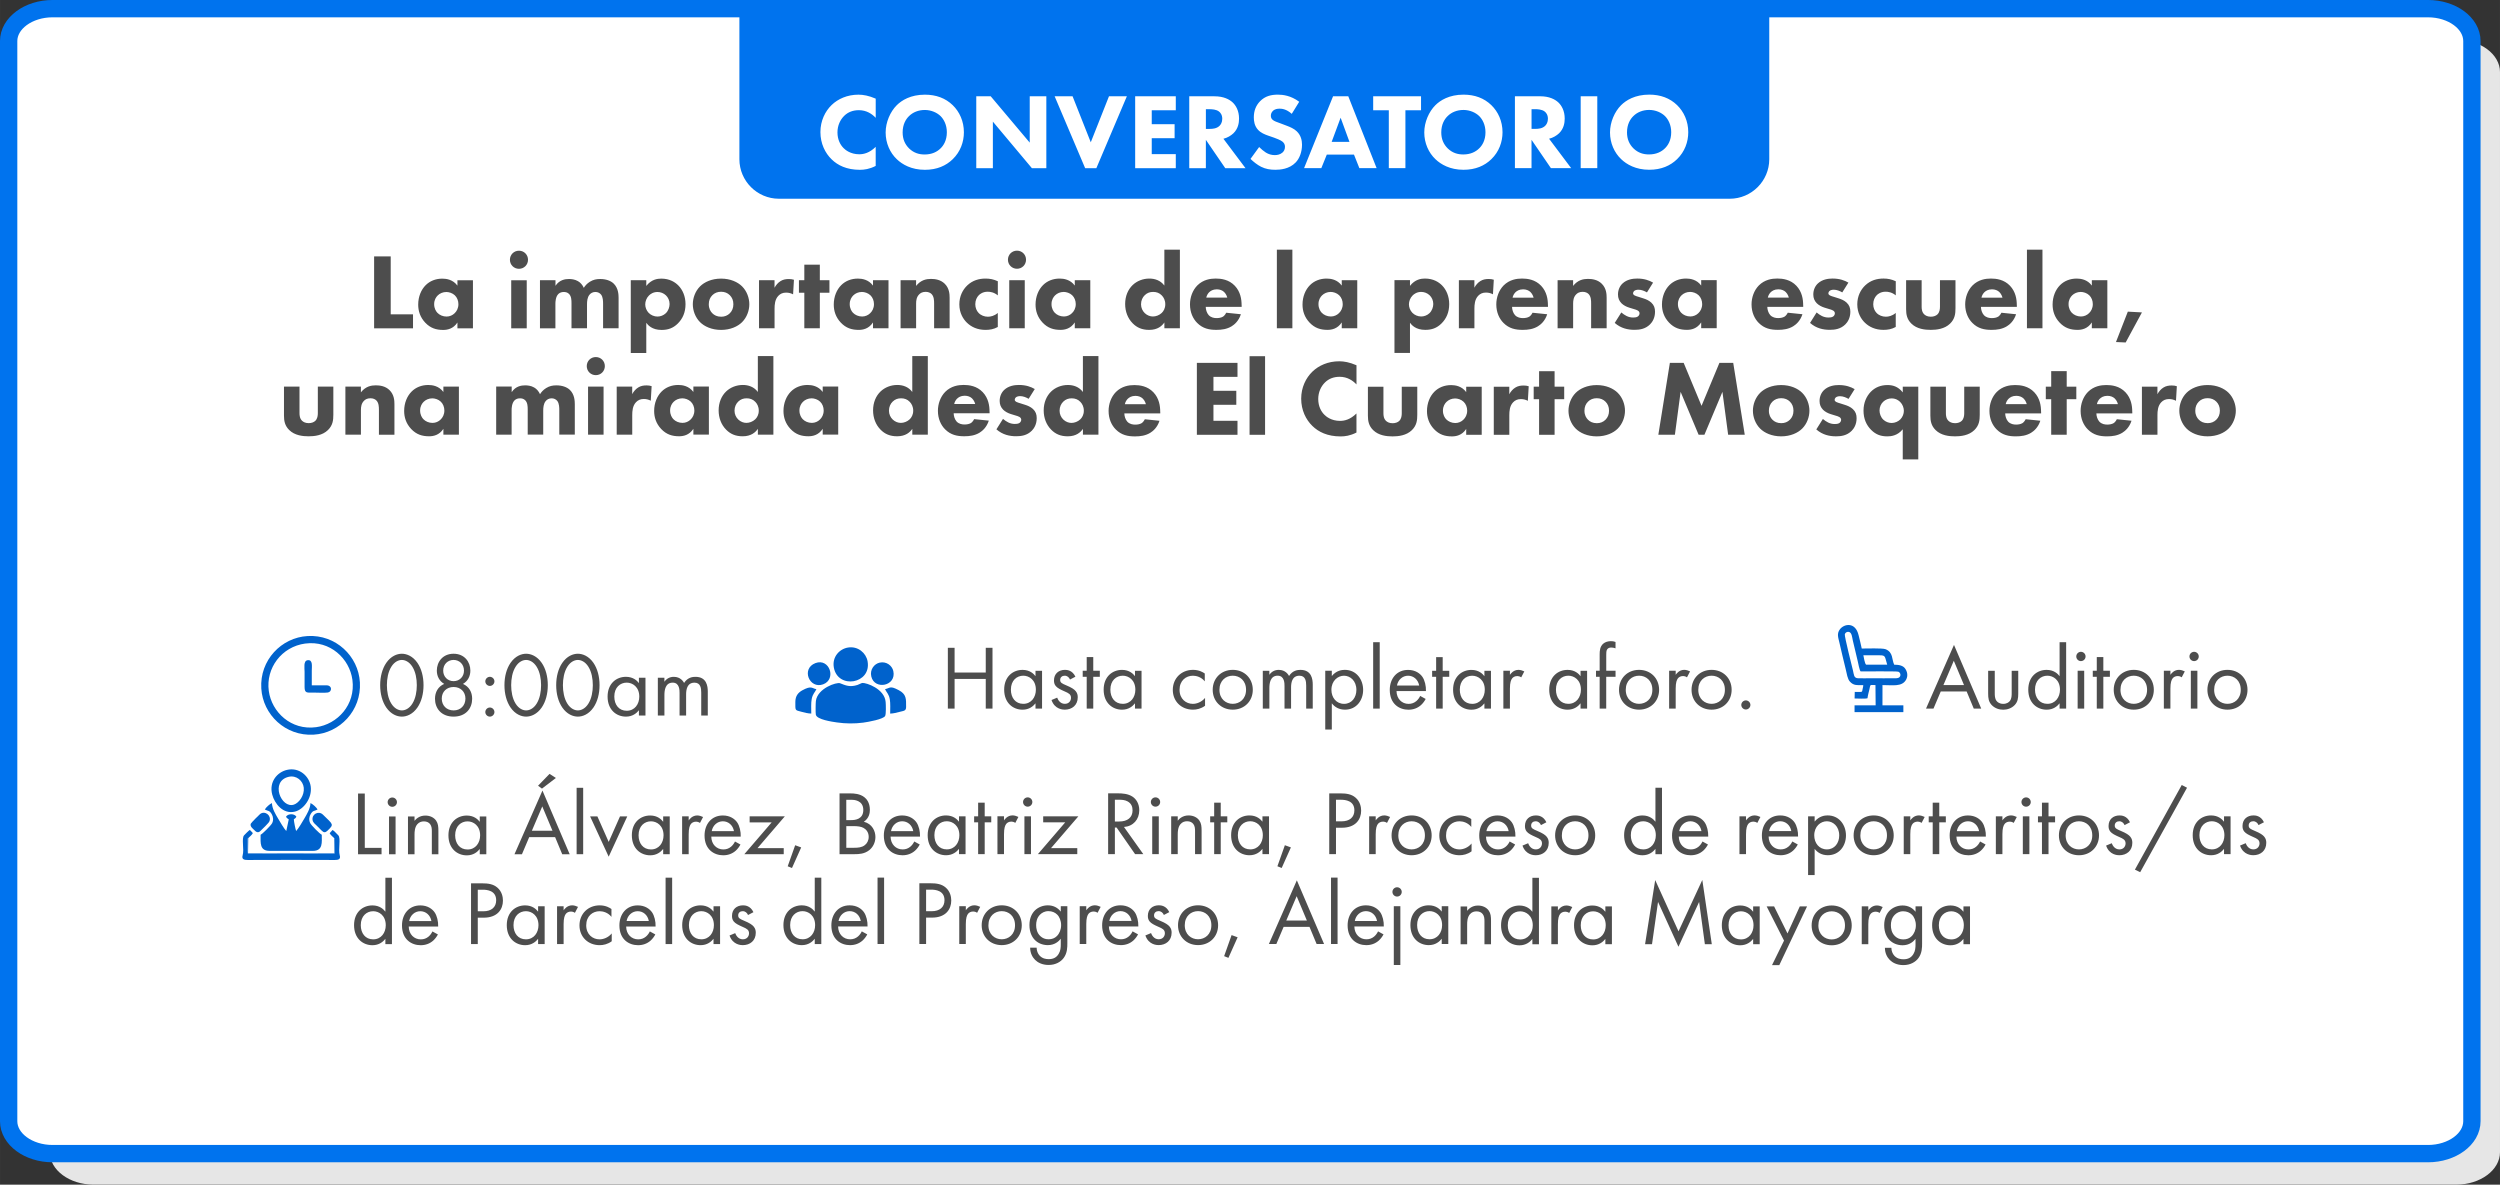
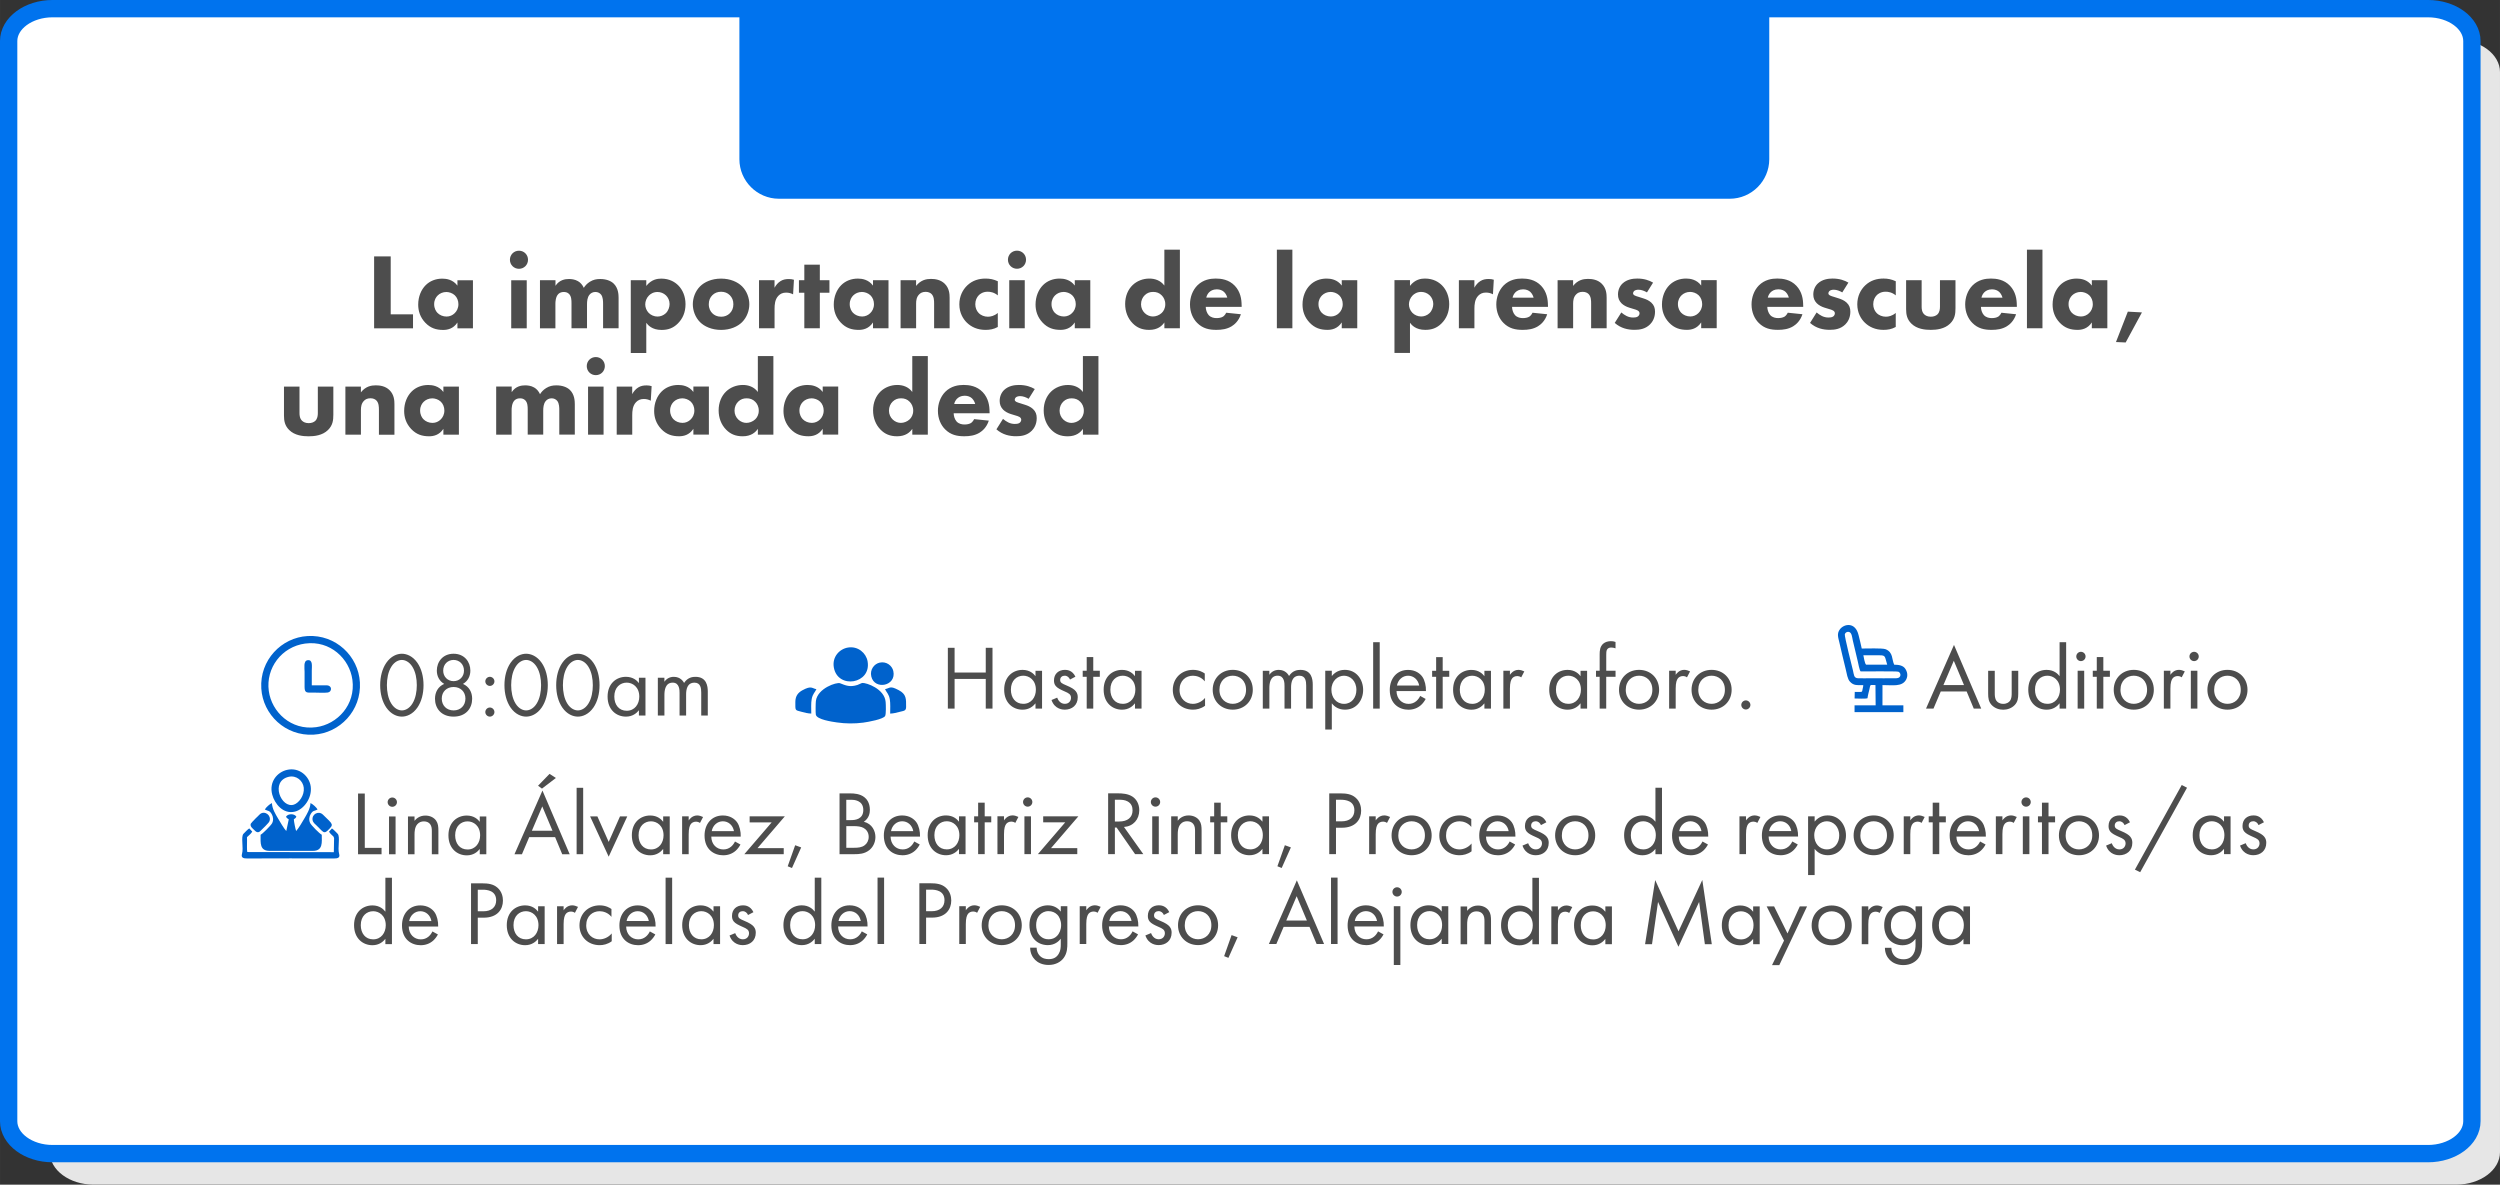
<svg xmlns="http://www.w3.org/2000/svg" xml:space="preserve" width="152.765mm" height="72.389mm" version="1.1" style="shape-rendering:geometricPrecision; text-rendering:geometricPrecision; image-rendering:optimizeQuality; fill-rule:evenodd; clip-rule:evenodd" viewBox="0 0 1075.04 509.42">
  <rect x="0" y="0" width="1075.04" height="509.42" fill="#333333" stroke="none" />
  <defs>
    <style type="text/css">
   
    .str0 {stroke:#0073EE;stroke-width:7.45;stroke-miterlimit:22.926}
    .fil5 {fill:#0062CC}
    .fil2 {fill:#0073EE}
    .fil0 {fill:#E6E6E6}
    .fil1 {fill:white}
    .fil4 {fill:#4D4D4D;fill-rule:nonzero}
    .fil3 {fill:white;fill-rule:nonzero}
   
  </style>
  </defs>
  <g id="Capa_x0020_1">
    <g id="_1671110543008">
      <g>
        <path class="fil0" d="M40.22 17.05l1016.03 0c10.33,0 18.79,6.27 18.79,13.94l0 464.48c0,7.67 -8.45,13.94 -18.79,13.94l-1016.03 0c-10.33,0 -18.79,-6.27 -18.79,-13.94l0 -464.48c0,-7.67 8.45,-13.94 18.79,-13.94z" />
        <path class="fil1 str0" d="M22.61 3.72l1021.46 0c10.39,0 18.89,6.27 18.89,13.94l0 464.48c0,7.67 -8.5,13.94 -18.89,13.94l-1021.46 0c-10.39,0 -18.89,-6.27 -18.89,-13.94l0 -464.48c0,-7.67 8.5,-13.94 18.89,-13.94z" />
      </g>
      <path class="fil2" d="M334.93 85.46l408.9 0c9.34,0 16.98,-7.64 16.98,-16.98l0 -65.75 -442.86 0 0 65.75c0,9.34 7.64,16.98 16.98,16.98z" />
-       <path class="fil3" d="M376.57 63.14c-2.73,2.69 -5.24,3.2 -7.09,3.2 -3.8,0 -6.03,-1.95 -6.67,-2.6 -1.39,-1.34 -2.69,-3.62 -2.69,-6.81 0,-2.97 1.21,-5.47 2.92,-7.14 1.62,-1.58 3.71,-2.41 6.3,-2.41 3.29,0 5.66,1.62 7.23,3.29l0 -8.25c-3.01,-1.3 -5.38,-1.71 -7.42,-1.71 -4.82,0 -8.81,1.81 -11.54,4.45 -2.78,2.69 -4.82,6.77 -4.82,11.63 0,4.96 2.04,9.04 4.82,11.73 2.6,2.55 6.44,4.5 12.14,4.5 1.85,0 4.08,-0.28 6.81,-1.67l0 -8.2zm21.14 -22.43c-6.16,0 -10.01,2.46 -12.1,4.54 -2.78,2.78 -4.77,7.28 -4.77,11.73 0,4.54 1.85,8.71 4.82,11.5 2.32,2.23 6.26,4.54 12.05,4.54 5.19,0 9.09,-1.76 11.96,-4.54 3.34,-3.24 4.82,-7.46 4.82,-11.59 0,-4.77 -1.9,-8.85 -4.82,-11.68 -3.11,-3.01 -7.14,-4.5 -11.96,-4.5zm-0.05 6.58c2.83,0 5.28,1.16 6.81,2.64 1.39,1.39 2.69,3.75 2.69,6.95 0,3.57 -1.48,5.75 -2.69,6.91 -1.48,1.48 -3.71,2.64 -6.86,2.64 -2.41,0 -4.63,-0.65 -6.63,-2.55 -1.9,-1.85 -2.83,-4.13 -2.83,-6.95 0,-3.43 1.39,-5.7 2.74,-7 1.67,-1.67 4.08,-2.64 6.77,-2.64zm29.29 25.03l0 -20.02 16.78 20.02 6.21 0 0 -30.92 -7.14 0 0 19.93 -16.78 -19.93 -6.21 0 0 30.92 7.14 0zm26.56 -30.92l13.12 30.92 4.82 0 13.12 -30.92 -7.69 0 -7.83 19.79 -7.83 -19.79 -7.69 0zm52.1 0l-17.47 0 0 30.92 17.47 0 0 -6.03 -10.34 0 0 -6.86 9.83 0 0 -6.03 -9.83 0 0 -5.98 10.34 0 0 -6.03zm5.79 0l0 30.92 7.14 0 0 -12.19 8.34 12.19 8.71 0 -9.5 -12.65c1.71,-0.42 3.24,-1.34 4.31,-2.36 1.99,-1.95 2.41,-4.36 2.41,-6.3 0,-3.43 -1.39,-5.66 -2.69,-6.91 -1.48,-1.39 -3.94,-2.69 -7.88,-2.69l-10.85 0zm7.14 5.56l1.67 0c0.93,0 2.78,0.09 3.94,0.97 0.6,0.46 1.44,1.39 1.44,3.15 0,1.53 -0.65,2.5 -1.16,3.01 -1.21,1.21 -2.97,1.34 -4.26,1.34l-1.62 0 0 -8.48zm40.14 -3.2c-3.62,-2.69 -7.04,-3.06 -9.18,-3.06 -2.87,0 -5.47,0.6 -7.65,2.83 -1.85,1.9 -2.69,4.22 -2.69,6.95 0,1.48 0.23,3.66 1.85,5.38 1.21,1.3 2.87,1.95 4.31,2.46l2.55 0.88c0.88,0.32 2.78,1.02 3.62,1.71 0.65,0.56 1.07,1.2 1.07,2.22 0,1.16 -0.51,1.99 -1.11,2.5 -1.02,0.88 -2.32,1.07 -3.24,1.07 -1.44,0 -2.69,-0.37 -3.89,-1.11 -0.83,-0.51 -2.09,-1.58 -2.87,-2.36l-3.71 5.1c1.16,1.16 2.97,2.6 4.54,3.38 1.95,0.97 3.89,1.3 6.12,1.3 2.04,0 6.03,-0.28 8.76,-3.15 1.62,-1.67 2.73,-4.45 2.73,-7.65 0,-1.81 -0.46,-4.03 -2.27,-5.75 -1.2,-1.16 -2.87,-1.85 -4.22,-2.36l-2.32 -0.88c-2.09,-0.79 -3.15,-1.07 -3.89,-1.76 -0.46,-0.42 -0.7,-0.97 -0.7,-1.71 0,-0.79 0.32,-1.48 0.79,-1.95 0.83,-0.93 2.04,-1.07 3.01,-1.07 0.88,0 2.87,0.14 5.19,2.23l3.2 -5.19zm25.87 28.55l7.42 0 -12.19 -30.92 -6.54 0 -12.47 30.92 7.42 0 2.36 -5.84 11.68 0 2.32 5.84zm-11.91 -11.31l3.85 -10.38 3.8 10.38 -7.65 0zm38.43 -13.58l0 -6.03 -20.58 0 0 6.03 6.72 0 0 24.89 7.14 0 0 -24.89 6.72 0zm18.26 -6.72c-6.16,0 -10.01,2.46 -12.1,4.54 -2.78,2.78 -4.77,7.28 -4.77,11.73 0,4.54 1.85,8.71 4.82,11.5 2.32,2.23 6.26,4.54 12.05,4.54 5.19,0 9.09,-1.76 11.96,-4.54 3.34,-3.24 4.82,-7.46 4.82,-11.59 0,-4.77 -1.9,-8.85 -4.82,-11.68 -3.11,-3.01 -7.14,-4.5 -11.96,-4.5zm-0.05 6.58c2.83,0 5.28,1.16 6.81,2.64 1.39,1.39 2.69,3.75 2.69,6.95 0,3.57 -1.48,5.75 -2.69,6.91 -1.48,1.48 -3.71,2.64 -6.86,2.64 -2.41,0 -4.63,-0.65 -6.63,-2.55 -1.9,-1.85 -2.83,-4.13 -2.83,-6.95 0,-3.43 1.39,-5.7 2.74,-7 1.67,-1.67 4.08,-2.64 6.77,-2.64zm22.16 -5.89l0 30.92 7.14 0 0 -12.19 8.34 12.19 8.71 0 -9.5 -12.65c1.71,-0.42 3.24,-1.34 4.31,-2.36 1.99,-1.95 2.41,-4.36 2.41,-6.3 0,-3.43 -1.39,-5.66 -2.69,-6.91 -1.48,-1.39 -3.94,-2.69 -7.88,-2.69l-10.85 0zm7.14 5.56l1.67 0c0.93,0 2.78,0.09 3.94,0.97 0.6,0.46 1.44,1.39 1.44,3.15 0,1.53 -0.65,2.5 -1.16,3.01 -1.21,1.21 -2.97,1.34 -4.26,1.34l-1.62 0 0 -8.48zm21.14 -5.56l0 30.92 7.14 0 0 -30.92 -7.14 0zm29.48 -0.7c-6.16,0 -10.01,2.46 -12.1,4.54 -2.78,2.78 -4.77,7.28 -4.77,11.73 0,4.54 1.85,8.71 4.82,11.5 2.32,2.23 6.26,4.54 12.05,4.54 5.19,0 9.09,-1.76 11.96,-4.54 3.34,-3.24 4.82,-7.46 4.82,-11.59 0,-4.77 -1.9,-8.85 -4.82,-11.68 -3.11,-3.01 -7.14,-4.5 -11.96,-4.5zm-0.05 6.58c2.83,0 5.28,1.16 6.81,2.64 1.39,1.39 2.69,3.75 2.69,6.95 0,3.57 -1.48,5.75 -2.69,6.91 -1.48,1.48 -3.71,2.64 -6.86,2.64 -2.41,0 -4.63,-0.65 -6.63,-2.55 -1.9,-1.85 -2.83,-4.13 -2.83,-6.95 0,-3.43 1.39,-5.7 2.74,-7 1.67,-1.67 4.08,-2.64 6.77,-2.64z" />
      <g>
        <path class="fil4" d="M160.87 110.27l0 30.92 16.73 0 0 -6.03 -9.59 0 0 -24.89 -7.14 0zm35.83 12.56c-1.9,-2.6 -4.73,-3.01 -6.49,-3.01 -2.87,0 -5.38,1.02 -7.18,2.83 -1.9,1.9 -3.2,4.87 -3.2,8.34 0,2.73 0.83,5.42 3.01,7.74 2.27,2.41 4.77,3.15 7.74,3.15 1.71,0 4.31,-0.42 6.12,-3.2l0 2.5 6.67 0 0 -20.67 -6.67 0 0 2.32zm-4.82 2.73c1.2,0 2.69,0.46 3.71,1.44 0.97,0.93 1.53,2.32 1.53,3.8 0,1.76 -0.74,3.06 -1.62,3.89 -0.88,0.88 -2.13,1.44 -3.48,1.44 -1.58,0 -3.01,-0.65 -3.94,-1.62 -0.6,-0.65 -1.39,-1.85 -1.39,-3.71 0,-1.85 0.83,-3.06 1.53,-3.75 0.88,-0.88 2.23,-1.48 3.66,-1.48zm27.95 -5.05l0 20.67 6.67 0 0 -20.67 -6.67 0zm-0.56 -8.81c0,2.18 1.71,3.89 3.89,3.89 2.18,0 3.89,-1.71 3.89,-3.89 0,-2.18 -1.71,-3.89 -3.89,-3.89 -2.18,0 -3.89,1.71 -3.89,3.89zm12.89 29.48l6.67 0 0 -10.57c0,-0.7 0.05,-3.01 1.3,-4.22 0.65,-0.6 1.44,-0.83 2.32,-0.83 0.7,0 1.53,0.14 2.23,0.83 1.02,1.02 1.07,2.64 1.07,4.03l0 10.75 6.67 0 0 -10.29c0,-1.34 0.14,-2.97 1.02,-4.08 0.56,-0.74 1.48,-1.25 2.6,-1.25 0.97,0 1.85,0.42 2.41,1.11 0.88,1.11 0.88,2.97 0.88,4.03l0 10.48 6.67 0 0 -13.07c0,-1.48 -0.14,-4.26 -2.13,-6.17 -1.25,-1.2 -3.29,-1.95 -5.79,-1.95 -1.62,0 -2.97,0.28 -4.4,1.16 -1.34,0.83 -2.13,1.81 -2.64,2.64 -0.56,-1.25 -1.44,-2.27 -2.5,-2.87 -1.39,-0.83 -3.01,-0.93 -3.89,-0.93 -1.58,0 -4.08,0.32 -5.79,2.92l0 -2.41 -6.67 0 0 20.67zm45.75 -2.36c0.7,0.97 2.46,3.06 6.58,3.06 2.73,0 4.96,-0.74 7,-2.78 2.04,-2.04 3.29,-4.73 3.29,-8.3 0,-3.38 -1.25,-6.21 -3.11,-8.07 -1.3,-1.3 -3.62,-2.92 -7.32,-2.92 -1.58,0 -4.26,0.32 -6.44,3.15l0 -2.46 -6.67 0 0 31.29 6.67 0 0 -12.98zm4.82 -13.26c1.34,0 2.64,0.51 3.62,1.44 0.93,0.88 1.58,2.22 1.58,3.75 0,1.34 -0.56,2.92 -1.62,3.94 -0.97,0.93 -2.32,1.44 -3.57,1.44 -1.44,0 -2.83,-0.6 -3.8,-1.58 -0.97,-1.02 -1.48,-2.36 -1.48,-3.66 0,-1.25 0.51,-2.74 1.58,-3.8 0.65,-0.65 1.85,-1.53 3.71,-1.53zm39.49 5.28c0,-2.64 -1.02,-5.61 -3.11,-7.69 -1.85,-1.85 -5.01,-3.34 -9.04,-3.34 -4.03,0 -7.18,1.48 -9.04,3.34 -2.09,2.09 -3.11,5.05 -3.11,7.69 0,2.64 1.02,5.61 3.11,7.69 1.85,1.85 5.01,3.34 9.04,3.34 4.03,0 7.18,-1.48 9.04,-3.34 2.09,-2.09 3.11,-5.05 3.11,-7.69zm-12.14 -5.38c1.53,0 2.78,0.51 3.75,1.48 0.97,0.97 1.53,2.22 1.53,3.89 0,1.67 -0.56,2.92 -1.53,3.89 -0.97,0.97 -2.23,1.48 -3.71,1.48 -1.76,0 -2.97,-0.65 -3.8,-1.48 -0.79,-0.79 -1.53,-1.99 -1.53,-3.89 0,-1.67 0.56,-2.92 1.53,-3.89 0.97,-0.97 2.23,-1.48 3.76,-1.48zm16.32 15.71l6.67 0 0 -8.39c0,-1.76 0.14,-3.99 1.62,-5.56 0.83,-0.88 1.9,-1.39 3.34,-1.39 1.16,0 2.13,0.28 3.01,0.74l0.37 -6.26c-0.74,-0.23 -1.34,-0.32 -2.18,-0.32 -1.3,0 -2.46,0.19 -3.57,0.88 -1.07,0.65 -1.99,1.71 -2.6,2.87l0 -3.24 -6.67 0 0 20.67zm30.27 -15.3l0 -5.38 -4.13 0 0 -6.67 -6.67 0 0 6.67 -2.32 0 0 5.38 2.32 0 0 15.3 6.67 0 0 -15.3 4.13 0zm18.73 -3.06c-1.9,-2.6 -4.73,-3.01 -6.49,-3.01 -2.87,0 -5.38,1.02 -7.18,2.83 -1.9,1.9 -3.2,4.87 -3.2,8.34 0,2.73 0.83,5.42 3.01,7.74 2.27,2.41 4.77,3.15 7.74,3.15 1.71,0 4.31,-0.42 6.12,-3.2l0 2.5 6.67 0 0 -20.67 -6.67 0 0 2.32zm-4.82 2.73c1.2,0 2.69,0.46 3.71,1.44 0.97,0.93 1.53,2.32 1.53,3.8 0,1.76 -0.74,3.06 -1.62,3.89 -0.88,0.88 -2.13,1.44 -3.48,1.44 -1.58,0 -3.01,-0.65 -3.94,-1.62 -0.6,-0.65 -1.39,-1.85 -1.39,-3.71 0,-1.85 0.83,-3.06 1.53,-3.75 0.88,-0.88 2.23,-1.48 3.66,-1.48zm16.69 15.62l6.67 0 0 -10.61c0,-1.34 0.19,-2.83 1.3,-3.94 0.51,-0.56 1.39,-1.11 2.78,-1.11 1.2,0 2.04,0.42 2.55,0.93 1.07,1.07 1.11,2.78 1.11,4.13l0 10.61 6.67 0 0 -13.07c0,-1.67 -0.14,-4.13 -2.09,-6.07 -1.76,-1.76 -4.13,-2.09 -5.93,-2.09 -1.95,0 -4.36,0.42 -6.4,3.01l0 -2.46 -6.67 0 0 20.67zm41.81 -20.21c-1.76,-0.83 -3.43,-1.16 -5.24,-1.16 -2.83,0 -5.56,0.74 -7.88,2.92 -1.95,1.85 -3.43,4.64 -3.43,8.16 0,3.75 1.67,6.35 3.24,7.88 1.9,1.85 4.54,3.11 8.02,3.11 1.85,0 3.52,-0.28 5.28,-1.25l0 -6.03c-1.53,1.3 -3.11,1.62 -4.26,1.62 -1.48,0 -3.01,-0.56 -4.03,-1.67 -0.83,-0.88 -1.39,-2.18 -1.39,-3.71 0,-1.67 0.65,-3.01 1.53,-3.89 0.46,-0.46 1.71,-1.48 3.8,-1.48 1.07,0 2.74,0.23 4.36,1.58l0 -6.07zm4.91 -0.46l0 20.67 6.67 0 0 -20.67 -6.67 0zm-0.56 -8.81c0,2.18 1.71,3.89 3.89,3.89 2.18,0 3.89,-1.71 3.89,-3.89 0,-2.18 -1.71,-3.89 -3.89,-3.89 -2.18,0 -3.89,1.71 -3.89,3.89zm28.74 11.12c-1.9,-2.6 -4.73,-3.01 -6.49,-3.01 -2.87,0 -5.38,1.02 -7.18,2.83 -1.9,1.9 -3.2,4.87 -3.2,8.34 0,2.73 0.83,5.42 3.01,7.74 2.27,2.41 4.77,3.15 7.74,3.15 1.71,0 4.31,-0.42 6.12,-3.2l0 2.5 6.67 0 0 -20.67 -6.67 0 0 2.32zm-4.82 2.73c1.2,0 2.69,0.46 3.71,1.44 0.97,0.93 1.53,2.32 1.53,3.8 0,1.76 -0.74,3.06 -1.62,3.89 -0.88,0.88 -2.13,1.44 -3.48,1.44 -1.58,0 -3.01,-0.65 -3.94,-1.62 -0.6,-0.65 -1.39,-1.85 -1.39,-3.71 0,-1.85 0.83,-3.06 1.53,-3.75 0.88,-0.88 2.23,-1.48 3.66,-1.48zm50.01 -18.17l-6.67 0 0 15.44c-1.67,-2.27 -4.17,-3.01 -6.44,-3.01 -2.83,0 -5.38,1.07 -7.18,2.78 -1.99,1.9 -3.24,4.73 -3.24,8.16 0,3.2 1.11,6.16 3.24,8.3 1.81,1.85 4.03,2.83 7.09,2.83 3.66,0 5.52,-1.71 6.54,-3.2l0 2.5 6.67 0 0 -33.79zm-11.5 18.17c1.44,0 2.69,0.42 3.75,1.53 0.79,0.83 1.48,2.04 1.48,3.8 0,1.71 -0.74,2.97 -1.53,3.71 -1.07,1.02 -2.55,1.53 -3.8,1.53 -1.16,0 -2.46,-0.46 -3.48,-1.44 -0.97,-0.93 -1.62,-2.27 -1.62,-3.8 0,-1.67 0.65,-3.01 1.62,-3.94 1.07,-1.02 2.23,-1.39 3.57,-1.39zm22.85 2.46c0.19,-0.93 0.65,-1.67 1.16,-2.23 0.65,-0.65 1.67,-1.34 3.38,-1.34 1.34,0 2.41,0.46 3.15,1.16 0.97,0.93 1.3,2.22 1.34,2.41l-9.04 0zm15.2 3.29c0,-2.55 -0.46,-5.79 -2.92,-8.39 -2.55,-2.69 -5.89,-3.11 -8.2,-3.11 -2.32,0 -5.42,0.46 -7.93,2.97 -2.09,2.13 -3.15,5.19 -3.15,8.16 0,3.43 1.3,6.17 3.11,7.97 2.41,2.41 5.14,2.97 8.25,2.97 2.32,0 4.54,-0.32 6.54,-1.53 1.21,-0.74 3.06,-2.27 3.99,-5.19l-6.3 -0.65c-0.56,1.16 -1.34,1.67 -1.44,1.71 -0.7,0.42 -1.71,0.6 -2.69,0.6 -1.02,0 -2.41,-0.19 -3.43,-1.3 -0.83,-0.93 -1.25,-2.41 -1.25,-3.52l15.44 0 0 -0.7zm15.16 -23.92l0 33.79 6.67 0 0 -33.79 -6.67 0zm27.9 15.44c-1.9,-2.6 -4.73,-3.01 -6.49,-3.01 -2.87,0 -5.38,1.02 -7.18,2.83 -1.9,1.9 -3.2,4.87 -3.2,8.34 0,2.73 0.83,5.42 3.01,7.74 2.27,2.41 4.77,3.15 7.74,3.15 1.71,0 4.31,-0.42 6.12,-3.2l0 2.5 6.67 0 0 -20.67 -6.67 0 0 2.32zm-4.82 2.73c1.2,0 2.69,0.46 3.71,1.44 0.97,0.93 1.53,2.32 1.53,3.8 0,1.76 -0.74,3.06 -1.62,3.89 -0.88,0.88 -2.13,1.44 -3.48,1.44 -1.58,0 -3.01,-0.65 -3.94,-1.62 -0.6,-0.65 -1.39,-1.85 -1.39,-3.71 0,-1.85 0.83,-3.06 1.53,-3.75 0.88,-0.88 2.23,-1.48 3.66,-1.48zm34.16 13.26c0.7,0.97 2.46,3.06 6.58,3.06 2.73,0 4.96,-0.74 7,-2.78 2.04,-2.04 3.29,-4.73 3.29,-8.3 0,-3.38 -1.25,-6.21 -3.11,-8.07 -1.3,-1.3 -3.62,-2.92 -7.32,-2.92 -1.58,0 -4.26,0.32 -6.44,3.15l0 -2.46 -6.67 0 0 31.29 6.67 0 0 -12.98zm4.82 -13.26c1.34,0 2.64,0.51 3.62,1.44 0.93,0.88 1.58,2.22 1.58,3.75 0,1.34 -0.56,2.92 -1.62,3.94 -0.97,0.93 -2.32,1.44 -3.57,1.44 -1.44,0 -2.83,-0.6 -3.8,-1.58 -0.97,-1.02 -1.48,-2.36 -1.48,-3.66 0,-1.25 0.51,-2.74 1.58,-3.8 0.65,-0.65 1.85,-1.53 3.71,-1.53zm16.22 15.62l6.67 0 0 -8.39c0,-1.76 0.14,-3.99 1.62,-5.56 0.83,-0.88 1.9,-1.39 3.34,-1.39 1.16,0 2.13,0.28 3.01,0.74l0.37 -6.26c-0.74,-0.23 -1.34,-0.32 -2.18,-0.32 -1.3,0 -2.46,0.19 -3.57,0.88 -1.07,0.65 -1.99,1.71 -2.6,2.87l0 -3.24 -6.67 0 0 20.67zm23.08 -13.16c0.19,-0.93 0.65,-1.67 1.16,-2.23 0.65,-0.65 1.67,-1.34 3.38,-1.34 1.34,0 2.41,0.46 3.15,1.16 0.97,0.93 1.3,2.22 1.34,2.41l-9.04 0zm15.2 3.29c0,-2.55 -0.46,-5.79 -2.92,-8.39 -2.55,-2.69 -5.89,-3.11 -8.2,-3.11 -2.32,0 -5.42,0.46 -7.93,2.97 -2.09,2.13 -3.15,5.19 -3.15,8.16 0,3.43 1.3,6.17 3.11,7.97 2.41,2.41 5.14,2.97 8.25,2.97 2.32,0 4.54,-0.32 6.54,-1.53 1.21,-0.74 3.06,-2.27 3.99,-5.19l-6.3 -0.65c-0.56,1.16 -1.34,1.67 -1.44,1.71 -0.7,0.42 -1.71,0.6 -2.69,0.6 -1.02,0 -2.41,-0.19 -3.43,-1.3 -0.83,-0.93 -1.25,-2.41 -1.25,-3.52l15.44 0 0 -0.7zm4.17 9.87l6.67 0 0 -10.61c0,-1.34 0.19,-2.83 1.3,-3.94 0.51,-0.56 1.39,-1.11 2.78,-1.11 1.2,0 2.04,0.42 2.55,0.93 1.07,1.07 1.11,2.78 1.11,4.13l0 10.61 6.67 0 0 -13.07c0,-1.67 -0.14,-4.13 -2.09,-6.07 -1.76,-1.76 -4.13,-2.09 -5.93,-2.09 -1.95,0 -4.36,0.42 -6.4,3.01l0 -2.46 -6.67 0 0 20.67zm41.07 -19.61c-1.67,-0.97 -3.8,-1.76 -6.86,-1.76 -1.9,0 -4.4,0.37 -6.26,2.09 -1.2,1.11 -1.99,2.78 -1.99,4.77 0,1.58 0.51,2.73 1.48,3.75 0.88,0.88 2.13,1.53 3.34,1.9l1.67 0.51c0.97,0.28 1.58,0.46 2.04,0.74 0.6,0.37 0.74,0.83 0.74,1.2 0,0.51 -0.28,1.02 -0.7,1.34 -0.6,0.46 -1.67,0.46 -2.09,0.46 -0.88,0 -1.85,-0.19 -2.78,-0.65 -0.7,-0.32 -1.62,-0.97 -2.27,-1.53l-2.83 4.5c2.69,2.36 5.7,2.97 8.48,2.97 2.18,0 4.68,-0.32 6.72,-2.36 0.93,-0.93 2.13,-2.69 2.13,-5.42 0,-1.58 -0.42,-2.83 -1.62,-3.94 -1.07,-0.97 -2.27,-1.44 -3.43,-1.81l-1.76 -0.56c-0.83,-0.28 -1.53,-0.42 -1.99,-0.7 -0.33,-0.19 -0.65,-0.46 -0.65,-0.93 0,-0.32 0.19,-0.7 0.42,-0.93 0.42,-0.42 1.21,-0.6 1.9,-0.6 1.3,0 2.64,0.56 3.66,1.16l2.64 -4.22zm20.67 1.25c-1.9,-2.6 -4.73,-3.01 -6.49,-3.01 -2.87,0 -5.38,1.02 -7.18,2.83 -1.9,1.9 -3.2,4.87 -3.2,8.34 0,2.73 0.83,5.42 3.01,7.74 2.27,2.41 4.77,3.15 7.74,3.15 1.71,0 4.31,-0.42 6.12,-3.2l0 2.5 6.67 0 0 -20.67 -6.67 0 0 2.32zm-4.82 2.73c1.2,0 2.69,0.46 3.71,1.44 0.97,0.93 1.53,2.32 1.53,3.8 0,1.76 -0.74,3.06 -1.62,3.89 -0.88,0.88 -2.13,1.44 -3.48,1.44 -1.58,0 -3.01,-0.65 -3.94,-1.62 -0.6,-0.65 -1.39,-1.85 -1.39,-3.71 0,-1.85 0.83,-3.06 1.53,-3.75 0.88,-0.88 2.23,-1.48 3.66,-1.48zm33.47 2.46c0.19,-0.93 0.65,-1.67 1.16,-2.23 0.65,-0.65 1.67,-1.34 3.38,-1.34 1.34,0 2.41,0.46 3.15,1.16 0.97,0.93 1.3,2.22 1.34,2.41l-9.04 0zm15.2 3.29c0,-2.55 -0.46,-5.79 -2.92,-8.39 -2.55,-2.69 -5.89,-3.11 -8.2,-3.11 -2.32,0 -5.42,0.46 -7.93,2.97 -2.09,2.13 -3.15,5.19 -3.15,8.16 0,3.43 1.3,6.17 3.11,7.97 2.41,2.41 5.14,2.97 8.25,2.97 2.32,0 4.54,-0.32 6.54,-1.53 1.21,-0.74 3.06,-2.27 3.99,-5.19l-6.3 -0.65c-0.56,1.16 -1.34,1.67 -1.44,1.71 -0.7,0.42 -1.71,0.6 -2.69,0.6 -1.02,0 -2.41,-0.19 -3.43,-1.3 -0.83,-0.93 -1.25,-2.41 -1.25,-3.52l15.44 0 0 -0.7zm19.47 -9.73c-1.67,-0.97 -3.8,-1.76 -6.86,-1.76 -1.9,0 -4.4,0.37 -6.26,2.09 -1.2,1.11 -1.99,2.78 -1.99,4.77 0,1.58 0.51,2.73 1.48,3.75 0.88,0.88 2.13,1.53 3.34,1.9l1.67 0.51c0.97,0.28 1.58,0.46 2.04,0.74 0.6,0.37 0.74,0.83 0.74,1.2 0,0.51 -0.28,1.02 -0.7,1.34 -0.6,0.46 -1.67,0.46 -2.09,0.46 -0.88,0 -1.85,-0.19 -2.78,-0.65 -0.7,-0.32 -1.62,-0.97 -2.27,-1.53l-2.83 4.5c2.69,2.36 5.7,2.97 8.48,2.97 2.18,0 4.68,-0.32 6.72,-2.36 0.93,-0.93 2.13,-2.69 2.13,-5.42 0,-1.58 -0.42,-2.83 -1.62,-3.94 -1.07,-0.97 -2.27,-1.44 -3.43,-1.81l-1.76 -0.56c-0.83,-0.28 -1.53,-0.42 -1.99,-0.7 -0.33,-0.19 -0.65,-0.46 -0.65,-0.93 0,-0.32 0.19,-0.7 0.42,-0.93 0.42,-0.42 1.21,-0.6 1.9,-0.6 1.3,0 2.64,0.56 3.66,1.16l2.64 -4.22zm20.35 -0.6c-1.76,-0.83 -3.43,-1.16 -5.24,-1.16 -2.83,0 -5.56,0.74 -7.88,2.92 -1.95,1.85 -3.43,4.64 -3.43,8.16 0,3.75 1.67,6.35 3.24,7.88 1.9,1.85 4.54,3.11 8.02,3.11 1.85,0 3.52,-0.28 5.28,-1.25l0 -6.03c-1.53,1.3 -3.11,1.62 -4.26,1.62 -1.48,0 -3.01,-0.56 -4.03,-1.67 -0.83,-0.88 -1.39,-2.18 -1.39,-3.71 0,-1.67 0.65,-3.01 1.53,-3.89 0.46,-0.46 1.71,-1.48 3.8,-1.48 1.07,0 2.74,0.23 4.36,1.58l0 -6.07zm4.45 -0.46l0 12.47c0,2.27 0.37,4.36 2.27,6.21 2.36,2.32 5.79,2.69 8.34,2.69 2.46,0 5.93,-0.37 8.3,-2.69 2.09,-2.04 2.32,-4.26 2.32,-6.63l0 -12.05 -6.67 0 0 11.4c0,1.02 -0.14,2.41 -1.11,3.34 -0.6,0.56 -1.58,0.97 -2.83,0.97 -1.48,0 -2.32,-0.56 -2.78,-0.97 -1.07,-0.97 -1.16,-2.41 -1.16,-3.34l0 -11.4 -6.67 0zm32.4 7.51c0.19,-0.93 0.65,-1.67 1.16,-2.23 0.65,-0.65 1.67,-1.34 3.38,-1.34 1.34,0 2.41,0.46 3.15,1.16 0.97,0.93 1.3,2.22 1.34,2.41l-9.04 0zm15.2 3.29c0,-2.55 -0.46,-5.79 -2.92,-8.39 -2.55,-2.69 -5.89,-3.11 -8.2,-3.11 -2.32,0 -5.42,0.46 -7.93,2.97 -2.09,2.13 -3.15,5.19 -3.15,8.16 0,3.43 1.3,6.17 3.11,7.97 2.41,2.41 5.14,2.97 8.25,2.97 2.32,0 4.54,-0.32 6.54,-1.53 1.21,-0.74 3.06,-2.27 3.99,-5.19l-6.3 -0.65c-0.56,1.16 -1.34,1.67 -1.44,1.71 -0.7,0.42 -1.71,0.6 -2.69,0.6 -1.02,0 -2.41,-0.19 -3.43,-1.3 -0.83,-0.93 -1.25,-2.41 -1.25,-3.52l15.44 0 0 -0.7zm4.36 -23.92l0 33.79 6.67 0 0 -33.79 -6.67 0zm27.9 15.44c-1.9,-2.6 -4.73,-3.01 -6.49,-3.01 -2.87,0 -5.38,1.02 -7.18,2.83 -1.9,1.9 -3.2,4.87 -3.2,8.34 0,2.73 0.83,5.42 3.01,7.74 2.27,2.41 4.77,3.15 7.74,3.15 1.71,0 4.31,-0.42 6.12,-3.2l0 2.5 6.67 0 0 -20.67 -6.67 0 0 2.32zm-4.82 2.73c1.2,0 2.69,0.46 3.71,1.44 0.97,0.93 1.53,2.32 1.53,3.8 0,1.76 -0.74,3.06 -1.62,3.89 -0.88,0.88 -2.13,1.44 -3.48,1.44 -1.58,0 -3.01,-0.65 -3.94,-1.62 -0.6,-0.65 -1.39,-1.85 -1.39,-3.71 0,-1.85 0.83,-3.06 1.53,-3.75 0.88,-0.88 2.23,-1.48 3.66,-1.48zm15.2 21.55l4.17 0.19 7 -12.93 -6.07 -0.33 -5.1 13.07zm-787.79 19.17l0 12.47c0,2.27 0.37,4.36 2.27,6.21 2.36,2.32 5.79,2.69 8.34,2.69 2.46,0 5.93,-0.37 8.3,-2.69 2.09,-2.04 2.32,-4.26 2.32,-6.63l0 -12.05 -6.67 0 0 11.4c0,1.02 -0.14,2.41 -1.11,3.34 -0.6,0.56 -1.58,0.97 -2.83,0.97 -1.48,0 -2.32,-0.56 -2.78,-0.97 -1.07,-0.97 -1.16,-2.41 -1.16,-3.34l0 -11.4 -6.67 0zm26.42 20.67l6.67 0 0 -10.61c0,-1.34 0.19,-2.83 1.3,-3.94 0.51,-0.56 1.39,-1.11 2.78,-1.11 1.2,0 2.04,0.42 2.55,0.93 1.07,1.07 1.11,2.78 1.11,4.13l0 10.61 6.67 0 0 -13.07c0,-1.67 -0.14,-4.13 -2.09,-6.07 -1.76,-1.76 -4.13,-2.09 -5.93,-2.09 -1.95,0 -4.36,0.42 -6.4,3.01l0 -2.46 -6.67 0 0 20.67zm42.13 -18.36c-1.9,-2.6 -4.73,-3.01 -6.49,-3.01 -2.87,0 -5.38,1.02 -7.18,2.83 -1.9,1.9 -3.2,4.87 -3.2,8.34 0,2.73 0.83,5.42 3.01,7.74 2.27,2.41 4.77,3.15 7.74,3.15 1.71,0 4.31,-0.42 6.12,-3.2l0 2.5 6.67 0 0 -20.67 -6.67 0 0 2.32zm-4.82 2.73c1.2,0 2.69,0.46 3.71,1.44 0.97,0.93 1.53,2.32 1.53,3.8 0,1.76 -0.74,3.06 -1.62,3.89 -0.88,0.88 -2.13,1.44 -3.48,1.44 -1.58,0 -3.01,-0.65 -3.94,-1.62 -0.6,-0.65 -1.39,-1.85 -1.39,-3.71 0,-1.85 0.83,-3.06 1.53,-3.75 0.88,-0.88 2.23,-1.48 3.66,-1.48zm27.49 15.62l6.67 0 0 -10.57c0,-0.7 0.05,-3.01 1.3,-4.22 0.65,-0.6 1.44,-0.83 2.32,-0.83 0.7,0 1.53,0.14 2.23,0.83 1.02,1.02 1.07,2.64 1.07,4.03l0 10.75 6.67 0 0 -10.29c0,-1.34 0.14,-2.97 1.02,-4.08 0.56,-0.74 1.48,-1.25 2.6,-1.25 0.97,0 1.85,0.42 2.41,1.11 0.88,1.11 0.88,2.97 0.88,4.03l0 10.48 6.67 0 0 -13.07c0,-1.48 -0.14,-4.26 -2.13,-6.17 -1.25,-1.2 -3.29,-1.95 -5.79,-1.95 -1.62,0 -2.97,0.28 -4.4,1.16 -1.34,0.83 -2.13,1.81 -2.64,2.64 -0.56,-1.25 -1.44,-2.27 -2.5,-2.87 -1.39,-0.83 -3.01,-0.93 -3.89,-0.93 -1.58,0 -4.08,0.32 -5.79,2.92l0 -2.41 -6.67 0 0 20.67zm39.54 -20.67l0 20.67 6.67 0 0 -20.67 -6.67 0zm-0.56 -8.81c0,2.18 1.71,3.89 3.89,3.89 2.18,0 3.89,-1.71 3.89,-3.89 0,-2.18 -1.71,-3.89 -3.89,-3.89 -2.18,0 -3.89,1.71 -3.89,3.89zm12.89 29.48l6.67 0 0 -8.39c0,-1.76 0.14,-3.99 1.62,-5.56 0.83,-0.88 1.9,-1.39 3.34,-1.39 1.16,0 2.13,0.28 3.01,0.74l0.37 -6.26c-0.74,-0.23 -1.34,-0.32 -2.18,-0.32 -1.3,0 -2.46,0.19 -3.57,0.88 -1.07,0.65 -1.99,1.71 -2.6,2.87l0 -3.24 -6.67 0 0 20.67zm32.96 -18.36c-1.9,-2.6 -4.73,-3.01 -6.49,-3.01 -2.87,0 -5.38,1.02 -7.18,2.83 -1.9,1.9 -3.2,4.87 -3.2,8.34 0,2.73 0.83,5.42 3.01,7.74 2.27,2.41 4.77,3.15 7.74,3.15 1.71,0 4.31,-0.42 6.12,-3.2l0 2.5 6.67 0 0 -20.67 -6.67 0 0 2.32zm-4.82 2.73c1.2,0 2.69,0.46 3.71,1.44 0.97,0.93 1.53,2.32 1.53,3.8 0,1.76 -0.74,3.06 -1.62,3.89 -0.88,0.88 -2.13,1.44 -3.48,1.44 -1.58,0 -3.01,-0.65 -3.94,-1.62 -0.6,-0.65 -1.39,-1.85 -1.39,-3.71 0,-1.85 0.83,-3.06 1.53,-3.75 0.88,-0.88 2.23,-1.48 3.66,-1.48zm39.21 -18.17l-6.67 0 0 15.44c-1.67,-2.27 -4.17,-3.01 -6.44,-3.01 -2.83,0 -5.38,1.07 -7.18,2.78 -1.99,1.9 -3.24,4.73 -3.24,8.16 0,3.2 1.11,6.16 3.24,8.3 1.81,1.85 4.03,2.83 7.09,2.83 3.66,0 5.52,-1.71 6.54,-3.2l0 2.5 6.67 0 0 -33.79zm-11.5 18.17c1.44,0 2.69,0.42 3.75,1.53 0.79,0.83 1.48,2.04 1.48,3.8 0,1.71 -0.74,2.97 -1.53,3.71 -1.07,1.02 -2.55,1.53 -3.8,1.53 -1.16,0 -2.46,-0.46 -3.48,-1.44 -0.97,-0.93 -1.62,-2.27 -1.62,-3.8 0,-1.67 0.65,-3.01 1.62,-3.94 1.07,-1.02 2.23,-1.39 3.57,-1.39zm32.72 -2.73c-1.9,-2.6 -4.73,-3.01 -6.49,-3.01 -2.87,0 -5.38,1.02 -7.18,2.83 -1.9,1.9 -3.2,4.87 -3.2,8.34 0,2.73 0.83,5.42 3.01,7.74 2.27,2.41 4.77,3.15 7.74,3.15 1.71,0 4.31,-0.42 6.12,-3.2l0 2.5 6.67 0 0 -20.67 -6.67 0 0 2.32zm-4.82 2.73c1.2,0 2.69,0.46 3.71,1.44 0.97,0.93 1.53,2.32 1.53,3.8 0,1.76 -0.74,3.06 -1.62,3.89 -0.88,0.88 -2.13,1.44 -3.48,1.44 -1.58,0 -3.01,-0.65 -3.94,-1.62 -0.6,-0.65 -1.39,-1.85 -1.39,-3.71 0,-1.85 0.83,-3.06 1.53,-3.75 0.88,-0.88 2.23,-1.48 3.66,-1.48zm50.01 -18.17l-6.67 0 0 15.44c-1.67,-2.27 -4.17,-3.01 -6.44,-3.01 -2.83,0 -5.38,1.07 -7.18,2.78 -1.99,1.9 -3.24,4.73 -3.24,8.16 0,3.2 1.11,6.16 3.24,8.3 1.81,1.85 4.03,2.83 7.09,2.83 3.66,0 5.52,-1.71 6.54,-3.2l0 2.5 6.67 0 0 -33.79zm-11.5 18.17c1.44,0 2.69,0.42 3.75,1.53 0.79,0.83 1.48,2.04 1.48,3.8 0,1.71 -0.74,2.97 -1.53,3.71 -1.07,1.02 -2.55,1.53 -3.8,1.53 -1.16,0 -2.46,-0.46 -3.48,-1.44 -0.97,-0.93 -1.62,-2.27 -1.62,-3.8 0,-1.67 0.65,-3.01 1.62,-3.94 1.07,-1.02 2.23,-1.39 3.57,-1.39zm22.85 2.46c0.19,-0.93 0.65,-1.67 1.16,-2.23 0.65,-0.65 1.67,-1.34 3.38,-1.34 1.34,0 2.41,0.46 3.15,1.16 0.97,0.93 1.3,2.22 1.34,2.41l-9.04 0zm15.2 3.29c0,-2.55 -0.46,-5.79 -2.92,-8.39 -2.55,-2.69 -5.89,-3.11 -8.2,-3.11 -2.32,0 -5.42,0.46 -7.93,2.97 -2.09,2.13 -3.15,5.19 -3.15,8.16 0,3.43 1.3,6.17 3.11,7.97 2.41,2.41 5.14,2.97 8.25,2.97 2.32,0 4.54,-0.32 6.54,-1.53 1.21,-0.74 3.06,-2.27 3.99,-5.19l-6.3 -0.65c-0.56,1.16 -1.34,1.67 -1.44,1.71 -0.7,0.42 -1.71,0.6 -2.69,0.6 -1.02,0 -2.41,-0.19 -3.43,-1.3 -0.83,-0.93 -1.25,-2.41 -1.25,-3.52l15.44 0 0 -0.7zm19.47 -9.73c-1.67,-0.97 -3.8,-1.76 -6.86,-1.76 -1.9,0 -4.4,0.37 -6.26,2.09 -1.2,1.11 -1.99,2.78 -1.99,4.77 0,1.58 0.51,2.73 1.48,3.75 0.88,0.88 2.13,1.53 3.34,1.9l1.67 0.51c0.97,0.28 1.58,0.46 2.04,0.74 0.6,0.37 0.74,0.83 0.74,1.2 0,0.51 -0.28,1.02 -0.7,1.34 -0.6,0.46 -1.67,0.46 -2.09,0.46 -0.88,0 -1.85,-0.19 -2.78,-0.65 -0.7,-0.32 -1.62,-0.97 -2.27,-1.53l-2.83 4.5c2.69,2.36 5.7,2.97 8.48,2.97 2.18,0 4.68,-0.32 6.72,-2.36 0.93,-0.93 2.13,-2.69 2.13,-5.42 0,-1.58 -0.42,-2.83 -1.62,-3.94 -1.07,-0.97 -2.27,-1.44 -3.43,-1.81l-1.76 -0.56c-0.83,-0.28 -1.53,-0.42 -1.99,-0.7 -0.33,-0.19 -0.65,-0.46 -0.65,-0.93 0,-0.32 0.19,-0.7 0.42,-0.93 0.42,-0.42 1.21,-0.6 1.9,-0.6 1.3,0 2.64,0.56 3.66,1.16l2.64 -4.22zm27.35 -14.18l-6.67 0 0 15.44c-1.67,-2.27 -4.17,-3.01 -6.44,-3.01 -2.83,0 -5.38,1.07 -7.18,2.78 -1.99,1.9 -3.24,4.73 -3.24,8.16 0,3.2 1.11,6.16 3.24,8.3 1.81,1.85 4.03,2.83 7.09,2.83 3.66,0 5.52,-1.71 6.54,-3.2l0 2.5 6.67 0 0 -33.79zm-11.5 18.17c1.44,0 2.69,0.42 3.75,1.53 0.79,0.83 1.48,2.04 1.48,3.8 0,1.71 -0.74,2.97 -1.53,3.71 -1.07,1.02 -2.55,1.53 -3.8,1.53 -1.16,0 -2.46,-0.46 -3.48,-1.44 -0.97,-0.93 -1.62,-2.27 -1.62,-3.8 0,-1.67 0.65,-3.01 1.62,-3.94 1.07,-1.02 2.23,-1.39 3.57,-1.39z" />
-         <path class="fil4" d="M483.71 173.8c0.19,-0.93 0.65,-1.67 1.16,-2.23 0.65,-0.65 1.67,-1.34 3.38,-1.34 1.34,0 2.41,0.46 3.15,1.16 0.97,0.93 1.3,2.22 1.34,2.41l-9.04 0zm15.2 3.29c0,-2.55 -0.46,-5.79 -2.92,-8.39 -2.55,-2.69 -5.89,-3.11 -8.2,-3.11 -2.32,0 -5.42,0.46 -7.93,2.97 -2.09,2.13 -3.15,5.19 -3.15,8.16 0,3.43 1.3,6.17 3.11,7.97 2.41,2.41 5.14,2.97 8.25,2.97 2.32,0 4.54,-0.32 6.54,-1.53 1.21,-0.74 3.06,-2.27 3.99,-5.19l-6.3 -0.65c-0.56,1.16 -1.34,1.67 -1.44,1.71 -0.7,0.42 -1.71,0.6 -2.69,0.6 -1.02,0 -2.41,-0.19 -3.43,-1.3 -0.83,-0.93 -1.25,-2.41 -1.25,-3.52l15.44 0 0 -0.7zm33.23 -21.04l-17.47 0 0 30.92 17.47 0 0 -6.03 -10.34 0 0 -6.86 9.83 0 0 -6.03 -9.83 0 0 -5.98 10.34 0 0 -6.03zm5.19 -2.87l0 33.79 6.67 0 0 -33.79 -6.67 0zm45.98 24.61c-2.73,2.69 -5.24,3.2 -7.09,3.2 -3.8,0 -6.03,-1.95 -6.67,-2.6 -1.39,-1.34 -2.69,-3.62 -2.69,-6.81 0,-2.97 1.21,-5.47 2.92,-7.14 1.62,-1.58 3.71,-2.41 6.3,-2.41 3.29,0 5.66,1.62 7.23,3.29l0 -8.25c-3.01,-1.3 -5.38,-1.71 -7.42,-1.71 -4.82,0 -8.81,1.81 -11.54,4.45 -2.78,2.69 -4.82,6.77 -4.82,11.63 0,4.96 2.04,9.04 4.82,11.73 2.6,2.55 6.44,4.5 12.14,4.5 1.85,0 4.08,-0.28 6.81,-1.67l0 -8.2zm4.91 -11.5l0 12.47c0,2.27 0.37,4.36 2.27,6.21 2.36,2.32 5.79,2.69 8.34,2.69 2.46,0 5.93,-0.37 8.3,-2.69 2.09,-2.04 2.32,-4.26 2.32,-6.63l0 -12.05 -6.67 0 0 11.4c0,1.02 -0.14,2.41 -1.11,3.34 -0.6,0.56 -1.58,0.97 -2.83,0.97 -1.48,0 -2.32,-0.56 -2.78,-0.97 -1.07,-0.97 -1.16,-2.41 -1.16,-3.34l0 -11.4 -6.67 0zm42.27 2.32c-1.9,-2.6 -4.73,-3.01 -6.49,-3.01 -2.87,0 -5.38,1.02 -7.18,2.83 -1.9,1.9 -3.2,4.87 -3.2,8.34 0,2.73 0.83,5.42 3.01,7.74 2.27,2.41 4.77,3.15 7.74,3.15 1.71,0 4.31,-0.42 6.12,-3.2l0 2.5 6.67 0 0 -20.67 -6.67 0 0 2.32zm-4.82 2.73c1.2,0 2.69,0.46 3.71,1.44 0.97,0.93 1.53,2.32 1.53,3.8 0,1.76 -0.74,3.06 -1.62,3.89 -0.88,0.88 -2.13,1.44 -3.48,1.44 -1.58,0 -3.01,-0.65 -3.94,-1.62 -0.6,-0.65 -1.39,-1.85 -1.39,-3.71 0,-1.85 0.83,-3.06 1.53,-3.75 0.88,-0.88 2.23,-1.48 3.66,-1.48zm16.69 15.62l6.67 0 0 -8.39c0,-1.76 0.14,-3.99 1.62,-5.56 0.83,-0.88 1.9,-1.39 3.34,-1.39 1.16,0 2.13,0.28 3.01,0.74l0.37 -6.26c-0.74,-0.23 -1.34,-0.32 -2.18,-0.32 -1.3,0 -2.46,0.19 -3.57,0.88 -1.07,0.65 -1.99,1.71 -2.6,2.87l0 -3.24 -6.67 0 0 20.67zm30.27 -15.3l0 -5.38 -4.13 0 0 -6.67 -6.67 0 0 6.67 -2.32 0 0 5.38 2.32 0 0 15.3 6.67 0 0 -15.3 4.13 0zm26.14 4.96c0,-2.64 -1.02,-5.61 -3.11,-7.69 -1.85,-1.85 -5.01,-3.34 -9.04,-3.34 -4.03,0 -7.18,1.48 -9.04,3.34 -2.09,2.09 -3.11,5.05 -3.11,7.69 0,2.64 1.02,5.61 3.11,7.69 1.85,1.85 5.01,3.34 9.04,3.34 4.03,0 7.18,-1.48 9.04,-3.34 2.09,-2.09 3.11,-5.05 3.11,-7.69zm-12.14 -5.38c1.53,0 2.78,0.51 3.75,1.48 0.97,0.97 1.53,2.22 1.53,3.89 0,1.67 -0.56,2.92 -1.53,3.89 -0.97,0.97 -2.23,1.48 -3.71,1.48 -1.76,0 -2.97,-0.65 -3.8,-1.48 -0.79,-0.79 -1.53,-1.99 -1.53,-3.89 0,-1.67 0.56,-2.92 1.53,-3.89 0.97,-0.97 2.23,-1.48 3.76,-1.48zm33.6 15.71l2.46 -18.45 7.74 18.45 2.5 0 7.74 -18.45 2.46 18.45 7.14 0 -4.96 -30.92 -5.93 0 -7.69 18.49 -7.69 -18.49 -5.93 0 -4.96 30.92 7.14 0zm57.85 -10.34c0,-2.64 -1.02,-5.61 -3.11,-7.69 -1.85,-1.85 -5.01,-3.34 -9.04,-3.34 -4.03,0 -7.18,1.48 -9.04,3.34 -2.09,2.09 -3.11,5.05 -3.11,7.69 0,2.64 1.02,5.61 3.11,7.69 1.85,1.85 5.01,3.34 9.04,3.34 4.03,0 7.18,-1.48 9.04,-3.34 2.09,-2.09 3.11,-5.05 3.11,-7.69zm-12.14 -5.38c1.53,0 2.78,0.51 3.75,1.48 0.97,0.97 1.53,2.22 1.53,3.89 0,1.67 -0.56,2.92 -1.53,3.89 -0.97,0.97 -2.23,1.48 -3.71,1.48 -1.76,0 -2.97,-0.65 -3.8,-1.48 -0.79,-0.79 -1.53,-1.99 -1.53,-3.89 0,-1.67 0.56,-2.92 1.53,-3.89 0.97,-0.97 2.23,-1.48 3.76,-1.48zm31.61 -3.89c-1.67,-0.97 -3.8,-1.76 -6.86,-1.76 -1.9,0 -4.4,0.37 -6.26,2.09 -1.2,1.11 -1.99,2.78 -1.99,4.77 0,1.58 0.51,2.73 1.48,3.75 0.88,0.88 2.13,1.53 3.34,1.9l1.67 0.51c0.97,0.28 1.58,0.46 2.04,0.74 0.6,0.37 0.74,0.83 0.74,1.2 0,0.51 -0.28,1.02 -0.7,1.34 -0.6,0.46 -1.67,0.46 -2.09,0.46 -0.88,0 -1.85,-0.19 -2.78,-0.65 -0.7,-0.32 -1.62,-0.97 -2.27,-1.53l-2.83 4.5c2.69,2.36 5.7,2.97 8.48,2.97 2.18,0 4.68,-0.32 6.72,-2.36 0.93,-0.93 2.13,-2.69 2.13,-5.42 0,-1.58 -0.42,-2.83 -1.62,-3.94 -1.07,-0.97 -2.27,-1.44 -3.43,-1.81l-1.76 -0.56c-0.83,-0.28 -1.53,-0.42 -1.99,-0.7 -0.33,-0.19 -0.65,-0.46 -0.65,-0.93 0,-0.32 0.19,-0.7 0.42,-0.93 0.42,-0.42 1.21,-0.6 1.9,-0.6 1.3,0 2.64,0.56 3.66,1.16l2.64 -4.22zm20.67 30.22l6.67 0 0 -31.29 -6.67 0 0 2.46c-2.09,-2.64 -4.5,-3.15 -6.54,-3.15 -2.97,0 -5.38,1.02 -7.23,2.92 -1.81,1.9 -3.11,4.64 -3.11,8.07 0,3.57 1.25,6.26 3.29,8.3 2.09,2.09 4.26,2.78 7,2.78 1.58,0 4.4,-0.32 6.58,-3.06l0 12.98zm-4.82 -26.24c1.85,0 3.06,0.88 3.71,1.53 1.07,1.07 1.58,2.55 1.58,3.8 0,1.3 -0.51,2.64 -1.48,3.66 -0.97,0.97 -2.36,1.58 -3.8,1.58 -1.25,0 -2.6,-0.51 -3.57,-1.44 -1.07,-1.02 -1.62,-2.6 -1.62,-3.94 0,-1.53 0.65,-2.87 1.58,-3.75 0.97,-0.93 2.27,-1.44 3.62,-1.44zm16.69 -5.05l0 12.47c0,2.27 0.37,4.36 2.27,6.21 2.36,2.32 5.79,2.69 8.34,2.69 2.46,0 5.93,-0.37 8.3,-2.69 2.09,-2.04 2.32,-4.26 2.32,-6.63l0 -12.05 -6.67 0 0 11.4c0,1.02 -0.14,2.41 -1.11,3.34 -0.6,0.56 -1.58,0.97 -2.83,0.97 -1.48,0 -2.32,-0.56 -2.78,-0.97 -1.07,-0.97 -1.16,-2.41 -1.16,-3.34l0 -11.4 -6.67 0zm32.4 7.51c0.19,-0.93 0.65,-1.67 1.16,-2.23 0.65,-0.65 1.67,-1.34 3.38,-1.34 1.34,0 2.41,0.46 3.15,1.16 0.97,0.93 1.3,2.22 1.34,2.41l-9.04 0zm15.2 3.29c0,-2.55 -0.46,-5.79 -2.92,-8.39 -2.55,-2.69 -5.89,-3.11 -8.2,-3.11 -2.32,0 -5.42,0.46 -7.93,2.97 -2.09,2.13 -3.15,5.19 -3.15,8.16 0,3.43 1.3,6.17 3.11,7.97 2.41,2.41 5.14,2.97 8.25,2.97 2.32,0 4.54,-0.32 6.54,-1.53 1.21,-0.74 3.06,-2.27 3.99,-5.19l-6.3 -0.65c-0.56,1.16 -1.34,1.67 -1.44,1.71 -0.7,0.42 -1.71,0.6 -2.69,0.6 -1.02,0 -2.41,-0.19 -3.43,-1.3 -0.83,-0.93 -1.25,-2.41 -1.25,-3.52l15.44 0 0 -0.7zm15.16 -5.42l0 -5.38 -4.13 0 0 -6.67 -6.67 0 0 6.67 -2.32 0 0 5.38 2.32 0 0 15.3 6.67 0 0 -15.3 4.13 0zm8.85 2.13c0.19,-0.93 0.65,-1.67 1.16,-2.23 0.65,-0.65 1.67,-1.34 3.38,-1.34 1.34,0 2.41,0.46 3.15,1.16 0.97,0.93 1.3,2.22 1.34,2.41l-9.04 0zm15.2 3.29c0,-2.55 -0.46,-5.79 -2.92,-8.39 -2.55,-2.69 -5.89,-3.11 -8.2,-3.11 -2.32,0 -5.42,0.46 -7.93,2.97 -2.09,2.13 -3.15,5.19 -3.15,8.16 0,3.43 1.3,6.17 3.11,7.97 2.41,2.41 5.14,2.97 8.25,2.97 2.32,0 4.54,-0.32 6.54,-1.53 1.21,-0.74 3.06,-2.27 3.99,-5.19l-6.3 -0.65c-0.56,1.16 -1.34,1.67 -1.44,1.71 -0.7,0.42 -1.71,0.6 -2.69,0.6 -1.02,0 -2.41,-0.19 -3.43,-1.3 -0.83,-0.93 -1.25,-2.41 -1.25,-3.52l15.44 0 0 -0.7zm4.17 9.87l6.67 0 0 -8.39c0,-1.76 0.14,-3.99 1.62,-5.56 0.83,-0.88 1.9,-1.39 3.34,-1.39 1.16,0 2.13,0.28 3.01,0.74l0.37 -6.26c-0.74,-0.23 -1.34,-0.32 -2.18,-0.32 -1.3,0 -2.46,0.19 -3.57,0.88 -1.07,0.65 -1.99,1.71 -2.6,2.87l0 -3.24 -6.67 0 0 20.67zm40.37 -10.34c0,-2.64 -1.02,-5.61 -3.11,-7.69 -1.85,-1.85 -5.01,-3.34 -9.04,-3.34 -4.03,0 -7.18,1.48 -9.04,3.34 -2.09,2.09 -3.11,5.05 -3.11,7.69 0,2.64 1.02,5.61 3.11,7.69 1.85,1.85 5.01,3.34 9.04,3.34 4.03,0 7.18,-1.48 9.04,-3.34 2.09,-2.09 3.11,-5.05 3.11,-7.69zm-12.14 -5.38c1.53,0 2.78,0.51 3.75,1.48 0.97,0.97 1.53,2.22 1.53,3.89 0,1.67 -0.56,2.92 -1.53,3.89 -0.97,0.97 -2.23,1.48 -3.71,1.48 -1.76,0 -2.97,-0.65 -3.8,-1.48 -0.79,-0.79 -1.53,-1.99 -1.53,-3.89 0,-1.67 0.56,-2.92 1.53,-3.89 0.97,-0.97 2.23,-1.48 3.76,-1.48z" />
      </g>
      <g>
        <g>
          <path class="fil5" d="M133.66 349.96c0.99,-1.57 1.48,-1.11 2.89,-1.85 -0.48,-0.94 -1.98,-2.27 -3.03,-2.78 -0.11,2.43 -1.58,4.82 -2.59,6.55 -0.85,1.47 -2.56,4.38 -3.59,5.48 -0.34,-1.02 -0.95,-3.97 -0.99,-5.05 0.38,-0.26 0.89,-0.59 1.1,-1.12 -0.86,-1.41 -3.6,-1.39 -4.46,0 0.21,0.53 0.72,0.86 1.18,1.14l-1.07 5.03c-0.99,-1.04 -2.76,-4.06 -3.59,-5.48 -1.04,-1.8 -2.46,-4.03 -2.59,-6.55 -1.05,0.51 -2.55,1.85 -3.04,2.78 1.5,0.78 1.96,0.28 2.95,1.96 0.69,1.17 0.85,2.7 0.16,3.97 -0.51,0.94 -4.09,4.55 -4.93,4.91 -0.03,3.72 -0.38,6.94 3.9,6.94l18.59 0c4.43,0 3.83,-3.77 3.81,-6.94 -0.86,-0.36 -4.49,-4 -4.99,-5.02 -0.63,-1.3 -0.43,-2.83 0.28,-3.97z" />
-           <path class="fil5" d="M143.66 360.39c0.3,0.26 0.2,-0.12 0.27,0.65l-0.11 6.06 -37.22 -0.06c-0.22,-0.92 -0.09,-3.79 -0.1,-5.12 -0.01,-1.21 -0.16,-1.3 0.26,-1.53 0.65,-0.67 1.52,-1.26 1.97,-2.15l-1.28 -1.36c-0.6,0.33 -1.91,1.75 -2.46,2.29 -1.25,1.24 0.11,6.05 -0.66,8.68 -0.49,1.67 0.65,1.97 2.2,1.96 12.32,-0.06 25.05,-0.06 37.37,0 1.55,0.01 2.69,-0.29 2.2,-1.96 -0.77,-2.63 0.59,-7.44 -0.66,-8.68 -0.55,-0.54 -1.86,-1.97 -2.43,-2.27l-1.25 1.39c0.41,0.84 1.27,1.42 1.91,2.1z" />
+           <path class="fil5" d="M143.66 360.39l-0.11 6.06 -37.22 -0.06c-0.22,-0.92 -0.09,-3.79 -0.1,-5.12 -0.01,-1.21 -0.16,-1.3 0.26,-1.53 0.65,-0.67 1.52,-1.26 1.97,-2.15l-1.28 -1.36c-0.6,0.33 -1.91,1.75 -2.46,2.29 -1.25,1.24 0.11,6.05 -0.66,8.68 -0.49,1.67 0.65,1.97 2.2,1.96 12.32,-0.06 25.05,-0.06 37.37,0 1.55,0.01 2.69,-0.29 2.2,-1.96 -0.77,-2.63 0.59,-7.44 -0.66,-8.68 -0.55,-0.54 -1.86,-1.97 -2.43,-2.27l-1.25 1.39c0.41,0.84 1.27,1.42 1.91,2.1z" />
          <path class="fil5" d="M124.1 334.05c3.37,-0.8 6.2,1.71 6.52,4.68 0.35,3.3 -2.03,6.51 -4.21,7.26 -5.5,1.88 -10.4,-10.01 -2.3,-11.94zm-0.63 -3c-4.28,0.96 -7.86,5.17 -6.41,10.65 1.02,3.89 4.68,8.58 9.79,7.3 3.7,-0.92 7.4,-5.74 6.77,-10.74 -0.55,-4.41 -4.87,-8.41 -10.15,-7.21z" />
          <path class="fil5" d="M115.89 353.09c0.88,-2.5 -2.05,-4.65 -4.07,-3.02 -0.48,0.38 -3.86,3.79 -3.99,4.15 -0.42,1.18 0.88,2.08 1.39,2.6 0.65,0.66 1.58,1.71 2.77,0.5 0.77,-0.78 3.61,-3.39 3.9,-4.23z" />
          <path class="fil5" d="M134.44 352.75c0.21,1.06 1.2,1.73 1.77,2.31 0.73,0.73 1.35,1.34 2.07,2.08 0.97,1 1.64,0.95 2.59,0.03 2.85,-2.75 2.43,-2.51 -2,-6.85 -1.89,-1.86 -4.95,-0.19 -4.44,2.43z" />
-           <path class="fil5" d="M143.66 360.39l0.14 6.53 -37.14 0 0.1 -6.54c-0.41,0.23 -0.27,0.32 -0.26,1.53 0.01,1.33 -0.12,4.2 0.1,5.12l37.22 0.06 0.11 -6.06c-0.07,-0.77 0.03,-0.39 -0.27,-0.65z" />
        </g>
        <g>
          <path class="fil4" d="M153.96 341.22l0 26.13 10.11 0 0 -2.74 -7.21 0 0 -23.39 -2.9 0zm13.32 9.87l0 16.26 2.82 0 0 -16.26 -2.82 0zm-0.59 -6.15c0,1.1 0.9,2 2,2 1.1,0 2,-0.9 2,-2 0,-1.1 -0.9,-2 -2,-2 -1.1,0 -2,0.9 -2,2zm8.74 22.41l2.82 0 0 -8.5c0,-1.18 0.08,-3.1 1.18,-4.39 0.82,-0.98 1.88,-1.25 2.86,-1.25 1.25,0 2.12,0.47 2.66,1.18 0.67,0.86 0.74,2 0.74,2.98l0 9.99 2.82 0 0 -10.07c0,-1.8 -0.12,-3.13 -0.94,-4.35 -0.98,-1.45 -2.74,-2.23 -4.66,-2.23 -2.7,0 -4.15,1.61 -4.66,2.27l0 -1.88 -2.82 0 0 16.26zm30.87 -13.95c-0.74,-0.98 -2.43,-2.7 -5.56,-2.7 -4.15,0 -7.91,2.9 -7.91,8.5 0,5.72 3.8,8.62 7.91,8.62 2.86,0 4.62,-1.53 5.56,-2.74l0 2.27 2.82 0 0 -16.26 -2.82 0 0 2.31zm-5.25 -0.2c2.51,0 5.41,1.84 5.41,6.03 0,3.21 -1.96,6.07 -5.41,6.07 -3.37,0 -5.33,-2.62 -5.33,-6.11 0,-3.96 2.55,-5.99 5.33,-5.99zm40.71 14.14l3.21 0 -11.71 -27.39 -12.03 27.39 3.21 0 3.13 -7.37 11.13 0 3.06 7.37zm-13.05 -10.11l4.47 -10.46 4.39 10.46 -8.85 0zm7.6 -24.45l-4.94 5.09 1.68 1.25 5.99 -4.58 -2.74 -1.76zm11.64 5.99l0 28.56 2.82 0 0 -28.56 -2.82 0zm5.8 12.3l7.99 17.32 7.99 -17.32 -3.13 0 -4.86 10.97 -4.86 -10.97 -3.13 0zm31.42 2.31c-0.74,-0.98 -2.43,-2.7 -5.56,-2.7 -4.15,0 -7.91,2.9 -7.91,8.5 0,5.72 3.8,8.62 7.91,8.62 2.86,0 4.62,-1.53 5.56,-2.74l0 2.27 2.82 0 0 -16.26 -2.82 0 0 2.31zm-5.25 -0.2c2.51,0 5.41,1.84 5.41,6.03 0,3.21 -1.96,6.07 -5.41,6.07 -3.37,0 -5.33,-2.62 -5.33,-6.11 0,-3.96 2.55,-5.99 5.33,-5.99zm13.4 14.14l2.82 0 0 -8.58c0,-2.66 0.47,-3.76 0.94,-4.39 0.43,-0.55 1.14,-1.02 2.27,-1.02 0.43,0 1.02,0.12 1.65,0.55l1.33 -2.55c-0.71,-0.35 -1.65,-0.67 -2.51,-0.67 -2.19,0 -3.41,1.72 -3.68,2.15l0 -1.76 -2.82 0 0 16.26zm22.72 -5.45c-0.35,0.78 -0.94,1.61 -1.68,2.23 -0.94,0.78 -2,1.18 -3.33,1.18 -2.82,0 -5.13,-2.15 -5.17,-5.52l12.66 0c0.08,-2.15 -0.51,-4.66 -1.53,-6.11 -0.98,-1.41 -2.98,-2.98 -6.15,-2.98 -4.9,0 -7.88,3.76 -7.88,8.62 0,6.03 4.11,8.5 8.03,8.5 2.08,0 3.92,-0.67 5.41,-2 0.82,-0.74 1.53,-1.72 2,-2.63l-2.35 -1.29zm-9.99 -4.47c0.43,-2.43 2.39,-4.23 4.78,-4.23 2.39,0 4.31,1.68 4.78,4.23l-9.56 0zm31.42 -6.35l-15.12 0 0 2.59 9.48 0 -11.75 13.67 16.93 0 0 -2.59 -11.28 0 11.75 -13.67zm1.25 21.47l1.84 0.74 3.96 -8.85 -2.59 -0.94 -3.21 9.05zm22.29 -31.34l0 26.13 6.5 0c1.8,0 4.19,-0.08 6.27,-1.72 1.41,-1.1 2.66,-3.13 2.66,-5.64 0,-2.51 -1.33,-5.68 -4.98,-6.58 2.31,-1.57 2.59,-3.84 2.59,-5.13 0,-3.17 -1.53,-4.78 -2.35,-5.41 -1.92,-1.53 -4.54,-1.65 -5.99,-1.65l-4.7 0zm2.9 2.74l2.27 0c0.82,0 5.05,0.08 5.05,4.39 0,4.04 -3.6,4.35 -5.13,4.35l-2.19 0 0 -8.74zm0 11.32l2.98 0c2.08,0 3.45,0.24 4.43,0.78 1.02,0.55 2.23,1.76 2.23,3.84 0,1.57 -0.71,2.86 -1.72,3.6 -1.25,0.98 -2.9,1.1 -4.58,1.1l-3.33 0 0 -9.32zm29.23 6.62c-0.35,0.78 -0.94,1.61 -1.68,2.23 -0.94,0.78 -2,1.18 -3.33,1.18 -2.82,0 -5.13,-2.15 -5.17,-5.52l12.66 0c0.08,-2.15 -0.51,-4.66 -1.53,-6.11 -0.98,-1.41 -2.98,-2.98 -6.15,-2.98 -4.9,0 -7.88,3.76 -7.88,8.62 0,6.03 4.11,8.5 8.03,8.5 2.08,0 3.92,-0.67 5.41,-2 0.82,-0.74 1.53,-1.72 2,-2.63l-2.35 -1.29zm-9.99 -4.47c0.43,-2.43 2.39,-4.23 4.78,-4.23 2.39,0 4.31,1.68 4.78,4.23l-9.56 0zm29.23 -4.04c-0.74,-0.98 -2.43,-2.7 -5.56,-2.7 -4.15,0 -7.91,2.9 -7.91,8.5 0,5.72 3.8,8.62 7.91,8.62 2.86,0 4.62,-1.53 5.56,-2.74l0 2.27 2.82 0 0 -16.26 -2.82 0 0 2.31zm-5.25 -0.2c2.51,0 5.41,1.84 5.41,6.03 0,3.21 -1.96,6.07 -5.41,6.07 -3.37,0 -5.33,-2.62 -5.33,-6.11 0,-3.96 2.55,-5.99 5.33,-5.99zm19.12 0.47l0 -2.59 -2.82 0 0 -5.88 -2.82 0 0 5.88 -1.72 0 0 2.59 1.72 0 0 13.67 2.82 0 0 -13.67 2.82 0zm2.66 13.67l2.82 0 0 -8.58c0,-2.66 0.47,-3.76 0.94,-4.39 0.43,-0.55 1.14,-1.02 2.27,-1.02 0.43,0 1.02,0.12 1.65,0.55l1.33 -2.55c-0.71,-0.35 -1.65,-0.67 -2.51,-0.67 -2.19,0 -3.41,1.72 -3.68,2.15l0 -1.76 -2.82 0 0 16.26zm11.6 -16.26l0 16.26 2.82 0 0 -16.26 -2.82 0zm-0.59 -6.15c0,1.1 0.9,2 2,2 1.1,0 2,-0.9 2,-2 0,-1.1 -0.9,-2 -2,-2 -1.1,0 -2,0.9 -2,2zm23.78 6.15l-15.12 0 0 2.59 9.48 0 -11.75 13.67 16.93 0 0 -2.59 -11.28 0 11.75 -13.67zm12.81 -9.87l0 26.13 2.9 0 0 -11.44 0.74 0 7.95 11.44 3.53 0 -8.31 -11.68c3.96,-0.27 6.58,-3.21 6.58,-7.21 0,-2.78 -1.33,-4.78 -2.86,-5.8 -1.96,-1.33 -4.58,-1.45 -6.35,-1.45l-4.19 0zm2.9 2.74l1.76 0c1.25,0 2.59,0.08 3.76,0.74 1.65,0.94 2.08,2.39 2.08,3.84 0,3.06 -2.15,4.78 -5.76,4.78l-1.84 0 0 -9.36zm16.06 7.13l0 16.26 2.82 0 0 -16.26 -2.82 0zm-0.59 -6.15c0,1.1 0.9,2 2,2 1.1,0 2,-0.9 2,-2 0,-1.1 -0.9,-2 -2,-2 -1.1,0 -2,0.9 -2,2zm8.74 22.41l2.82 0 0 -8.5c0,-1.18 0.08,-3.1 1.18,-4.39 0.82,-0.98 1.88,-1.25 2.86,-1.25 1.25,0 2.12,0.47 2.66,1.18 0.67,0.86 0.74,2 0.74,2.98l0 9.99 2.82 0 0 -10.07c0,-1.8 -0.12,-3.13 -0.94,-4.35 -0.98,-1.45 -2.74,-2.23 -4.66,-2.23 -2.7,0 -4.15,1.61 -4.66,2.27l0 -1.88 -2.82 0 0 16.26zm24.13 -13.67l0 -2.59 -2.82 0 0 -5.88 -2.82 0 0 5.88 -1.72 0 0 2.59 1.72 0 0 13.67 2.82 0 0 -13.67 2.82 0zm15.12 -0.27c-0.74,-0.98 -2.43,-2.7 -5.56,-2.7 -4.15,0 -7.91,2.9 -7.91,8.5 0,5.72 3.8,8.62 7.91,8.62 2.86,0 4.62,-1.53 5.56,-2.74l0 2.27 2.82 0 0 -16.26 -2.82 0 0 2.31zm-5.25 -0.2c2.51,0 5.41,1.84 5.41,6.03 0,3.21 -1.96,6.07 -5.41,6.07 -3.37,0 -5.33,-2.62 -5.33,-6.11 0,-3.96 2.55,-5.99 5.33,-5.99zm11.68 19.36l1.84 0.74 3.96 -8.85 -2.59 -0.94 -3.21 9.05zm22.29 -31.34l0 26.13 2.9 0 0 -11.36 2.55 0c5.95,0 8.27,-3.64 8.27,-7.33 0,-1.65 -0.47,-3.96 -2.39,-5.6 -1.76,-1.53 -3.96,-1.84 -6.58,-1.84l-4.74 0zm2.9 2.74l2.15 0c1.88,0 5.76,0.39 5.76,4.54 0,3.02 -2.08,4.74 -5.52,4.74l-2.39 0 0 -9.29zm14.26 23.39l2.82 0 0 -8.58c0,-2.66 0.47,-3.76 0.94,-4.39 0.43,-0.55 1.14,-1.02 2.27,-1.02 0.43,0 1.02,0.12 1.65,0.55l1.33 -2.55c-0.71,-0.35 -1.65,-0.67 -2.51,-0.67 -2.19,0 -3.41,1.72 -3.68,2.15l0 -1.76 -2.82 0 0 16.26zm18.26 0.47c4.94,0 8.62,-3.6 8.62,-8.54 0,-4.94 -3.64,-8.58 -8.62,-8.58 -4.98,0 -8.62,3.64 -8.62,8.58 0,4.94 3.68,8.54 8.62,8.54zm0 -14.61c2.98,0 5.72,2.08 5.72,6.07 0,3.96 -2.78,6.03 -5.72,6.03 -2.9,0 -5.72,-2.04 -5.72,-6.03 0,-3.96 2.74,-6.07 5.72,-6.07zm25.66 -0.94c-0.78,-0.55 -2.47,-1.57 -5.05,-1.57 -5.01,0 -8.7,3.64 -8.7,8.62 0,4.9 3.64,8.5 8.7,8.5 1.53,0 3.41,-0.39 5.17,-1.68l0 -3.37c-1.49,1.8 -3.57,2.55 -5.25,2.55 -2.9,0 -5.72,-2.08 -5.72,-6.03 0,-3.96 2.74,-6.07 5.76,-6.07 1.45,0 3.6,0.55 5.09,2.43l0 -3.37zm16.5 9.64c-0.35,0.78 -0.94,1.61 -1.68,2.23 -0.94,0.78 -2,1.18 -3.33,1.18 -2.82,0 -5.13,-2.15 -5.17,-5.52l12.66 0c0.08,-2.15 -0.51,-4.66 -1.53,-6.11 -0.98,-1.41 -2.98,-2.98 -6.15,-2.98 -4.9,0 -7.88,3.76 -7.88,8.62 0,6.03 4.11,8.5 8.03,8.5 2.08,0 3.92,-0.67 5.41,-2 0.82,-0.74 1.53,-1.72 2,-2.63l-2.35 -1.29zm-9.99 -4.47c0.43,-2.43 2.39,-4.23 4.78,-4.23 2.39,0 4.31,1.68 4.78,4.23l-9.56 0zm25.78 -3.8c-1.29,-2.78 -3.6,-2.94 -4.47,-2.94 -2.74,0 -4.74,1.68 -4.74,4.54 0,0.82 0.12,1.61 0.74,2.39 0.74,0.9 2,1.53 3.96,2.39 1.53,0.67 2.62,1.18 2.62,2.7 0,1.21 -0.82,2.59 -2.66,2.59 -2.04,0 -2.98,-1.8 -3.29,-2.66l-2.43 1.02c1.37,4.07 5.02,4.15 5.68,4.15 3.13,0 5.6,-1.92 5.6,-5.33 0,-0.9 -0.16,-1.76 -0.86,-2.62 -0.63,-0.78 -1.72,-1.53 -4.07,-2.51 -1.84,-0.78 -2.63,-1.14 -2.63,-2.31 0,-1.25 0.94,-1.84 1.96,-1.84 1.06,0 1.88,0.71 2.27,1.65l2.31 -1.21zm12.38 14.18c4.94,0 8.62,-3.6 8.62,-8.54 0,-4.94 -3.64,-8.58 -8.62,-8.58 -4.98,0 -8.62,3.64 -8.62,8.58 0,4.94 3.68,8.54 8.62,8.54zm0 -14.61c2.98,0 5.72,2.08 5.72,6.07 0,3.96 -2.78,6.03 -5.72,6.03 -2.9,0 -5.72,-2.04 -5.72,-6.03 0,-3.96 2.74,-6.07 5.72,-6.07zm34.52 0.2c-0.74,-0.98 -2.43,-2.7 -5.56,-2.7 -4.15,0 -7.91,2.9 -7.91,8.5 0,5.72 3.8,8.62 7.91,8.62 2.86,0 4.62,-1.53 5.56,-2.74l0 2.27 2.82 0 0 -28.56 -2.82 0 0 14.61zm-5.25 -0.2c2.51,0 5.41,1.84 5.41,6.03 0,3.21 -1.96,6.07 -5.41,6.07 -3.37,0 -5.33,-2.62 -5.33,-6.11 0,-3.96 2.55,-5.99 5.33,-5.99zm25.47 8.7c-0.35,0.78 -0.94,1.61 -1.68,2.23 -0.94,0.78 -2,1.18 -3.33,1.18 -2.82,0 -5.13,-2.15 -5.17,-5.52l12.66 0c0.08,-2.15 -0.51,-4.66 -1.53,-6.11 -0.98,-1.41 -2.98,-2.98 -6.15,-2.98 -4.9,0 -7.88,3.76 -7.88,8.62 0,6.03 4.11,8.5 8.03,8.5 2.08,0 3.92,-0.67 5.41,-2 0.82,-0.74 1.53,-1.72 2,-2.63l-2.35 -1.29zm-9.99 -4.47c0.43,-2.43 2.39,-4.23 4.78,-4.23 2.39,0 4.31,1.68 4.78,4.23l-9.56 0zm25.9 9.91l2.82 0 0 -8.58c0,-2.66 0.47,-3.76 0.94,-4.39 0.43,-0.55 1.14,-1.02 2.27,-1.02 0.43,0 1.02,0.12 1.65,0.55l1.33 -2.55c-0.71,-0.35 -1.65,-0.67 -2.51,-0.67 -2.19,0 -3.41,1.72 -3.68,2.15l0 -1.76 -2.82 0 0 16.26zm22.72 -5.45c-0.35,0.78 -0.94,1.61 -1.68,2.23 -0.94,0.78 -2,1.18 -3.33,1.18 -2.82,0 -5.13,-2.15 -5.17,-5.52l12.66 0c0.08,-2.15 -0.51,-4.66 -1.53,-6.11 -0.98,-1.41 -2.98,-2.98 -6.15,-2.98 -4.9,0 -7.88,3.76 -7.88,8.62 0,6.03 4.11,8.5 8.03,8.5 2.08,0 3.92,-0.67 5.41,-2 0.82,-0.74 1.53,-1.72 2,-2.63l-2.35 -1.29zm-9.99 -4.47c0.43,-2.43 2.39,-4.23 4.78,-4.23 2.39,0 4.31,1.68 4.78,4.23l-9.56 0zm19.59 7.64c1.21,1.57 3.06,2.74 5.68,2.74 4.94,0 7.8,-4.04 7.8,-8.5 0,-4.39 -2.82,-8.62 -7.91,-8.62 -1.18,0 -3.64,0.27 -5.56,2.66l0 -2.27 -2.82 0 0 25.27 2.82 0 0 -11.28zm5.29 0.24c-3.33,0 -5.45,-2.7 -5.45,-6.03 0,-3.92 2.78,-6.07 5.41,-6.07 2.62,0 5.33,2.12 5.33,6.11 0,3.25 -2,5.99 -5.29,5.99zm20.1 2.51c4.94,0 8.62,-3.6 8.62,-8.54 0,-4.94 -3.64,-8.58 -8.62,-8.58 -4.98,0 -8.62,3.64 -8.62,8.58 0,4.94 3.68,8.54 8.62,8.54zm0 -14.61c2.98,0 5.72,2.08 5.72,6.07 0,3.96 -2.78,6.03 -5.72,6.03 -2.9,0 -5.72,-2.04 -5.72,-6.03 0,-3.96 2.74,-6.07 5.72,-6.07zm12.93 14.14l2.82 0 0 -8.58c0,-2.66 0.47,-3.76 0.94,-4.39 0.43,-0.55 1.14,-1.02 2.27,-1.02 0.43,0 1.02,0.12 1.65,0.55l1.33 -2.55c-0.71,-0.35 -1.65,-0.67 -2.51,-0.67 -2.19,0 -3.41,1.72 -3.68,2.15l0 -1.76 -2.82 0 0 16.26zm18.1 -13.67l0 -2.59 -2.82 0 0 -5.88 -2.82 0 0 5.88 -1.72 0 0 2.59 1.72 0 0 13.67 2.82 0 0 -13.67 2.82 0zm14.73 8.23c-0.35,0.78 -0.94,1.61 -1.68,2.23 -0.94,0.78 -2,1.18 -3.33,1.18 -2.82,0 -5.13,-2.15 -5.17,-5.52l12.66 0c0.08,-2.15 -0.51,-4.66 -1.53,-6.11 -0.98,-1.41 -2.98,-2.98 -6.15,-2.98 -4.9,0 -7.88,3.76 -7.88,8.62 0,6.03 4.11,8.5 8.03,8.5 2.08,0 3.92,-0.67 5.41,-2 0.82,-0.74 1.53,-1.72 2,-2.63l-2.35 -1.29zm-9.99 -4.47c0.43,-2.43 2.39,-4.23 4.78,-4.23 2.39,0 4.31,1.68 4.78,4.23l-9.56 0zm16.77 9.91l2.82 0 0 -8.58c0,-2.66 0.47,-3.76 0.94,-4.39 0.43,-0.55 1.14,-1.02 2.27,-1.02 0.43,0 1.02,0.12 1.65,0.55l1.33 -2.55c-0.71,-0.35 -1.65,-0.67 -2.51,-0.67 -2.19,0 -3.41,1.72 -3.68,2.15l0 -1.76 -2.82 0 0 16.26zm11.6 -16.26l0 16.26 2.82 0 0 -16.26 -2.82 0zm-0.59 -6.15c0,1.1 0.9,2 2,2 1.1,0 2,-0.9 2,-2 0,-1.1 -0.9,-2 -2,-2 -1.1,0 -2,0.9 -2,2zm14.46 8.74l0 -2.59 -2.82 0 0 -5.88 -2.82 0 0 5.88 -1.72 0 0 2.59 1.72 0 0 13.67 2.82 0 0 -13.67 2.82 0zm10.27 14.14c4.94,0 8.62,-3.6 8.62,-8.54 0,-4.94 -3.64,-8.58 -8.62,-8.58 -4.98,0 -8.62,3.64 -8.62,8.58 0,4.94 3.68,8.54 8.62,8.54zm0 -14.61c2.98,0 5.72,2.08 5.72,6.07 0,3.96 -2.78,6.03 -5.72,6.03 -2.9,0 -5.72,-2.04 -5.72,-6.03 0,-3.96 2.74,-6.07 5.72,-6.07zm21.94 0.43c-1.29,-2.78 -3.6,-2.94 -4.47,-2.94 -2.74,0 -4.74,1.68 -4.74,4.54 0,0.82 0.12,1.61 0.74,2.39 0.74,0.9 2,1.53 3.96,2.39 1.53,0.67 2.62,1.18 2.62,2.7 0,1.21 -0.82,2.59 -2.66,2.59 -2.04,0 -2.98,-1.8 -3.29,-2.66l-2.43 1.02c1.37,4.07 5.02,4.15 5.68,4.15 3.13,0 5.6,-1.92 5.6,-5.33 0,-0.9 -0.16,-1.76 -0.86,-2.62 -0.63,-0.78 -1.72,-1.53 -4.07,-2.51 -1.84,-0.78 -2.63,-1.14 -2.63,-2.31 0,-1.25 0.94,-1.84 1.96,-1.84 1.06,0 1.88,0.71 2.27,1.65l2.31 -1.21zm2.12 20.37l2.27 1.1 20.14 -36.32 -2.27 -1.18 -20.14 36.4zm38.32 -20.61c-0.74,-0.98 -2.43,-2.7 -5.56,-2.7 -4.15,0 -7.91,2.9 -7.91,8.5 0,5.72 3.8,8.62 7.91,8.62 2.86,0 4.62,-1.53 5.56,-2.74l0 2.27 2.82 0 0 -16.26 -2.82 0 0 2.31zm-5.25 -0.2c2.51,0 5.41,1.84 5.41,6.03 0,3.21 -1.96,6.07 -5.41,6.07 -3.37,0 -5.33,-2.62 -5.33,-6.11 0,-3.96 2.55,-5.99 5.33,-5.99zm22.41 0.43c-1.29,-2.78 -3.6,-2.94 -4.47,-2.94 -2.74,0 -4.74,1.68 -4.74,4.54 0,0.82 0.12,1.61 0.74,2.39 0.74,0.9 2,1.53 3.96,2.39 1.53,0.67 2.62,1.18 2.62,2.7 0,1.21 -0.82,2.59 -2.66,2.59 -2.04,0 -2.98,-1.8 -3.29,-2.66l-2.43 1.02c1.37,4.07 5.02,4.15 5.68,4.15 3.13,0 5.6,-1.92 5.6,-5.33 0,-0.9 -0.16,-1.76 -0.86,-2.62 -0.63,-0.78 -1.72,-1.53 -4.07,-2.51 -1.84,-0.78 -2.63,-1.14 -2.63,-2.31 0,-1.25 0.94,-1.84 1.96,-1.84 1.06,0 1.88,0.71 2.27,1.65l2.31 -1.21zm-807.81 38.46c-0.74,-0.98 -2.43,-2.7 -5.56,-2.7 -4.15,0 -7.91,2.9 -7.91,8.5 0,5.72 3.8,8.62 7.91,8.62 2.86,0 4.62,-1.53 5.56,-2.74l0 2.27 2.82 0 0 -28.56 -2.82 0 0 14.61zm-5.25 -0.2c2.51,0 5.41,1.84 5.41,6.03 0,3.21 -1.96,6.07 -5.41,6.07 -3.37,0 -5.33,-2.62 -5.33,-6.11 0,-3.96 2.55,-5.99 5.33,-5.99zm25.47 8.7c-0.35,0.78 -0.94,1.61 -1.68,2.23 -0.94,0.78 -2,1.18 -3.33,1.18 -2.82,0 -5.13,-2.15 -5.17,-5.52l12.66 0c0.08,-2.15 -0.51,-4.66 -1.53,-6.11 -0.98,-1.41 -2.98,-2.98 -6.15,-2.98 -4.9,0 -7.88,3.76 -7.88,8.62 0,6.03 4.11,8.5 8.03,8.5 2.08,0 3.92,-0.67 5.41,-2 0.82,-0.74 1.53,-1.72 2,-2.63l-2.35 -1.29zm-9.99 -4.47c0.43,-2.43 2.39,-4.23 4.78,-4.23 2.39,0 4.31,1.68 4.78,4.23l-9.56 0zm26.6 -16.22l0 26.13 2.9 0 0 -11.36 2.55 0c5.95,0 8.27,-3.64 8.27,-7.33 0,-1.65 -0.47,-3.96 -2.39,-5.6 -1.76,-1.53 -3.96,-1.84 -6.58,-1.84l-4.74 0zm2.9 2.74l2.15 0c1.88,0 5.76,0.39 5.76,4.54 0,3.02 -2.08,4.74 -5.52,4.74l-2.39 0 0 -9.29zm25.94 9.44c-0.74,-0.98 -2.43,-2.7 -5.56,-2.7 -4.15,0 -7.91,2.9 -7.91,8.5 0,5.72 3.8,8.62 7.91,8.62 2.86,0 4.62,-1.53 5.56,-2.74l0 2.27 2.82 0 0 -16.26 -2.82 0 0 2.31zm-5.25 -0.2c2.51,0 5.41,1.84 5.41,6.03 0,3.21 -1.96,6.07 -5.41,6.07 -3.37,0 -5.33,-2.62 -5.33,-6.11 0,-3.96 2.55,-5.99 5.33,-5.99zm13.4 14.14l2.82 0 0 -8.58c0,-2.66 0.47,-3.76 0.94,-4.39 0.43,-0.55 1.14,-1.02 2.27,-1.02 0.43,0 1.02,0.12 1.65,0.55l1.33 -2.55c-0.71,-0.35 -1.65,-0.67 -2.51,-0.67 -2.19,0 -3.41,1.72 -3.68,2.15l0 -1.76 -2.82 0 0 16.26zm23.39 -15.08c-0.78,-0.55 -2.47,-1.57 -5.05,-1.57 -5.01,0 -8.7,3.64 -8.7,8.62 0,4.9 3.64,8.5 8.7,8.5 1.53,0 3.41,-0.39 5.17,-1.68l0 -3.37c-1.49,1.8 -3.57,2.55 -5.25,2.55 -2.9,0 -5.72,-2.08 -5.72,-6.03 0,-3.96 2.74,-6.07 5.76,-6.07 1.45,0 3.6,0.55 5.09,2.43l0 -3.37zm16.5 9.64c-0.35,0.78 -0.94,1.61 -1.68,2.23 -0.94,0.78 -2,1.18 -3.33,1.18 -2.82,0 -5.13,-2.15 -5.17,-5.52l12.66 0c0.08,-2.15 -0.51,-4.66 -1.53,-6.11 -0.98,-1.41 -2.98,-2.98 -6.15,-2.98 -4.9,0 -7.88,3.76 -7.88,8.62 0,6.03 4.11,8.5 8.03,8.5 2.08,0 3.92,-0.67 5.41,-2 0.82,-0.74 1.53,-1.72 2,-2.63l-2.35 -1.29zm-9.99 -4.47c0.43,-2.43 2.39,-4.23 4.78,-4.23 2.39,0 4.31,1.68 4.78,4.23l-9.56 0zm16.77 -18.65l0 28.56 2.82 0 0 -28.56 -2.82 0zm20.61 14.61c-0.74,-0.98 -2.43,-2.7 -5.56,-2.7 -4.15,0 -7.91,2.9 -7.91,8.5 0,5.72 3.8,8.62 7.91,8.62 2.86,0 4.62,-1.53 5.56,-2.74l0 2.27 2.82 0 0 -16.26 -2.82 0 0 2.31zm-5.25 -0.2c2.51,0 5.41,1.84 5.41,6.03 0,3.21 -1.96,6.07 -5.41,6.07 -3.37,0 -5.33,-2.62 -5.33,-6.11 0,-3.96 2.55,-5.99 5.33,-5.99zm22.41 0.43c-1.29,-2.78 -3.6,-2.94 -4.47,-2.94 -2.74,0 -4.74,1.68 -4.74,4.54 0,0.82 0.12,1.61 0.74,2.39 0.74,0.9 2,1.53 3.96,2.39 1.53,0.67 2.62,1.18 2.62,2.7 0,1.21 -0.82,2.59 -2.66,2.59 -2.04,0 -2.98,-1.8 -3.29,-2.66l-2.43 1.02c1.37,4.07 5.02,4.15 5.68,4.15 3.13,0 5.6,-1.92 5.6,-5.33 0,-0.9 -0.16,-1.76 -0.86,-2.62 -0.63,-0.78 -1.72,-1.53 -4.07,-2.51 -1.84,-0.78 -2.63,-1.14 -2.63,-2.31 0,-1.25 0.94,-1.84 1.96,-1.84 1.06,0 1.88,0.71 2.27,1.65l2.31 -1.21zm26.37 -0.24c-0.74,-0.98 -2.43,-2.7 -5.56,-2.7 -4.15,0 -7.91,2.9 -7.91,8.5 0,5.72 3.8,8.62 7.91,8.62 2.86,0 4.62,-1.53 5.56,-2.74l0 2.27 2.82 0 0 -28.56 -2.82 0 0 14.61zm-5.25 -0.2c2.51,0 5.41,1.84 5.41,6.03 0,3.21 -1.96,6.07 -5.41,6.07 -3.37,0 -5.33,-2.62 -5.33,-6.11 0,-3.96 2.55,-5.99 5.33,-5.99zm25.47 8.7c-0.35,0.78 -0.94,1.61 -1.68,2.23 -0.94,0.78 -2,1.18 -3.33,1.18 -2.82,0 -5.13,-2.15 -5.17,-5.52l12.66 0c0.08,-2.15 -0.51,-4.66 -1.53,-6.11 -0.98,-1.41 -2.98,-2.98 -6.15,-2.98 -4.9,0 -7.88,3.76 -7.88,8.62 0,6.03 4.11,8.5 8.03,8.5 2.08,0 3.92,-0.67 5.41,-2 0.82,-0.74 1.53,-1.72 2,-2.63l-2.35 -1.29zm-9.99 -4.47c0.43,-2.43 2.39,-4.23 4.78,-4.23 2.39,0 4.31,1.68 4.78,4.23l-9.56 0zm16.77 -18.65l0 28.56 2.82 0 0 -28.56 -2.82 0zm17.98 2.43l0 26.13 2.9 0 0 -11.36 2.55 0c5.95,0 8.27,-3.64 8.27,-7.33 0,-1.65 -0.47,-3.96 -2.39,-5.6 -1.76,-1.53 -3.96,-1.84 -6.58,-1.84l-4.74 0zm2.9 2.74l2.15 0c1.88,0 5.76,0.39 5.76,4.54 0,3.02 -2.08,4.74 -5.52,4.74l-2.39 0 0 -9.29zm14.26 23.39l2.82 0 0 -8.58c0,-2.66 0.47,-3.76 0.94,-4.39 0.43,-0.55 1.14,-1.02 2.27,-1.02 0.43,0 1.02,0.12 1.65,0.55l1.33 -2.55c-0.71,-0.35 -1.65,-0.67 -2.51,-0.67 -2.19,0 -3.41,1.72 -3.68,2.15l0 -1.76 -2.82 0 0 16.26zm18.26 0.47c4.94,0 8.62,-3.6 8.62,-8.54 0,-4.94 -3.64,-8.58 -8.62,-8.58 -4.98,0 -8.62,3.64 -8.62,8.58 0,4.94 3.68,8.54 8.62,8.54zm0 -14.61c2.98,0 5.72,2.08 5.72,6.07 0,3.96 -2.78,6.03 -5.72,6.03 -2.9,0 -5.72,-2.04 -5.72,-6.03 0,-3.96 2.74,-6.07 5.72,-6.07zm25.39 0.2c-1.29,-1.68 -3.17,-2.7 -5.56,-2.7 -2.19,0 -4.19,0.86 -5.56,2.19 -1.18,1.18 -2.35,3.13 -2.35,6.31 0,3.29 1.25,5.33 2.35,6.42 1.25,1.25 3.17,2.19 5.56,2.19 2.86,0 4.62,-1.53 5.56,-2.74l0 2.35c0,1.37 -0.08,2.82 -0.9,4.15 -0.94,1.57 -2.31,2.27 -4.31,2.27 -1.25,0 -2.74,-0.27 -3.92,-1.57 -0.71,-0.78 -1.25,-2 -1.25,-3.37l-2.78 0c0,2.39 1.02,4.15 2.12,5.25 1.1,1.1 3.02,2.19 5.8,2.19 3.06,0 5.29,-1.37 6.5,-3.02 1.57,-2.12 1.57,-4.62 1.57,-6.39l0 -15.87 -2.82 0 0 2.31zm-5.25 -0.2c1.45,0 2.78,0.55 3.68,1.45 1.02,0.98 1.72,2.66 1.72,4.58 0,1.92 -0.74,3.64 -1.84,4.7 -0.9,0.9 -2.08,1.37 -3.57,1.37 -1.49,0 -2.59,-0.51 -3.49,-1.33 -1.57,-1.45 -1.84,-3.37 -1.84,-4.78 0,-1.33 0.27,-3.06 1.65,-4.47 0.78,-0.78 1.96,-1.53 3.68,-1.53zm13.4 14.14l2.82 0 0 -8.58c0,-2.66 0.47,-3.76 0.94,-4.39 0.43,-0.55 1.14,-1.02 2.27,-1.02 0.43,0 1.02,0.12 1.65,0.55l1.33 -2.55c-0.71,-0.35 -1.65,-0.67 -2.51,-0.67 -2.19,0 -3.41,1.72 -3.68,2.15l0 -1.76 -2.82 0 0 16.26zm22.72 -5.45c-0.35,0.78 -0.94,1.61 -1.68,2.23 -0.94,0.78 -2,1.18 -3.33,1.18 -2.82,0 -5.13,-2.15 -5.17,-5.52l12.66 0c0.08,-2.15 -0.51,-4.66 -1.53,-6.11 -0.98,-1.41 -2.98,-2.98 -6.15,-2.98 -4.9,0 -7.88,3.76 -7.88,8.62 0,6.03 4.11,8.5 8.03,8.5 2.08,0 3.92,-0.67 5.41,-2 0.82,-0.74 1.53,-1.72 2,-2.63l-2.35 -1.29zm-9.99 -4.47c0.43,-2.43 2.39,-4.23 4.78,-4.23 2.39,0 4.31,1.68 4.78,4.23l-9.56 0zm25.78 -3.8c-1.29,-2.78 -3.6,-2.94 -4.47,-2.94 -2.74,0 -4.74,1.68 -4.74,4.54 0,0.82 0.12,1.61 0.74,2.39 0.74,0.9 2,1.53 3.96,2.39 1.53,0.67 2.62,1.18 2.62,2.7 0,1.21 -0.82,2.59 -2.66,2.59 -2.04,0 -2.98,-1.8 -3.29,-2.66l-2.43 1.02c1.37,4.07 5.02,4.15 5.68,4.15 3.13,0 5.6,-1.92 5.6,-5.33 0,-0.9 -0.16,-1.76 -0.86,-2.62 -0.63,-0.78 -1.72,-1.53 -4.07,-2.51 -1.84,-0.78 -2.63,-1.14 -2.63,-2.31 0,-1.25 0.94,-1.84 1.96,-1.84 1.06,0 1.88,0.71 2.27,1.65l2.31 -1.21zm12.38 14.18c4.94,0 8.62,-3.6 8.62,-8.54 0,-4.94 -3.64,-8.58 -8.62,-8.58 -4.98,0 -8.62,3.64 -8.62,8.58 0,4.94 3.68,8.54 8.62,8.54zm0 -14.61c2.98,0 5.72,2.08 5.72,6.07 0,3.96 -2.78,6.03 -5.72,6.03 -2.9,0 -5.72,-2.04 -5.72,-6.03 0,-3.96 2.74,-6.07 5.72,-6.07zm11.21 19.36l1.84 0.74 3.96 -8.85 -2.59 -0.94 -3.21 9.05zm39.77 -5.21l3.21 0 -11.71 -27.39 -12.03 27.39 3.21 0 3.13 -7.37 11.13 0 3.06 7.37zm-13.05 -10.11l4.47 -10.46 4.39 10.46 -8.85 0zm19.24 -18.45l0 28.56 2.82 0 0 -28.56 -2.82 0zm20.22 23.12c-0.35,0.78 -0.94,1.61 -1.68,2.23 -0.94,0.78 -2,1.18 -3.33,1.18 -2.82,0 -5.13,-2.15 -5.17,-5.52l12.66 0c0.08,-2.15 -0.51,-4.66 -1.53,-6.11 -0.98,-1.41 -2.98,-2.98 -6.15,-2.98 -4.9,0 -7.88,3.76 -7.88,8.62 0,6.03 4.11,8.5 8.03,8.5 2.08,0 3.92,-0.67 5.41,-2 0.82,-0.74 1.53,-1.72 2,-2.63l-2.35 -1.29zm-9.99 -4.47c0.43,-2.43 2.39,-4.23 4.78,-4.23 2.39,0 4.31,1.68 4.78,4.23l-9.56 0zm16.77 -6.35l0 25.27 2.82 0 0 -25.27 -2.82 0zm-0.59 -6.15c0,1.1 0.9,2 2,2 1.1,0 2,-0.9 2,-2 0,-1.1 -0.9,-2 -2,-2 -1.1,0 -2,0.9 -2,2zm21.2 8.46c-0.74,-0.98 -2.43,-2.7 -5.56,-2.7 -4.15,0 -7.91,2.9 -7.91,8.5 0,5.72 3.8,8.62 7.91,8.62 2.86,0 4.62,-1.53 5.56,-2.74l0 2.27 2.82 0 0 -16.26 -2.82 0 0 2.31zm-5.25 -0.2c2.51,0 5.41,1.84 5.41,6.03 0,3.21 -1.96,6.07 -5.41,6.07 -3.37,0 -5.33,-2.62 -5.33,-6.11 0,-3.96 2.55,-5.99 5.33,-5.99z" />
          <path class="fil4" d="M628.08 406.04l2.82 0 0 -8.5c0,-1.18 0.08,-3.1 1.18,-4.39 0.82,-0.98 1.88,-1.25 2.86,-1.25 1.25,0 2.12,0.47 2.66,1.18 0.67,0.86 0.74,2 0.74,2.98l0 9.99 2.82 0 0 -10.07c0,-1.8 -0.12,-3.13 -0.94,-4.35 -0.98,-1.45 -2.74,-2.23 -4.66,-2.23 -2.7,0 -4.15,1.61 -4.66,2.27l0 -1.88 -2.82 0 0 16.26zm30.87 -13.95c-0.74,-0.98 -2.43,-2.7 -5.56,-2.7 -4.15,0 -7.91,2.9 -7.91,8.5 0,5.72 3.8,8.62 7.91,8.62 2.86,0 4.62,-1.53 5.56,-2.74l0 2.27 2.82 0 0 -28.56 -2.82 0 0 14.61zm-5.25 -0.2c2.51,0 5.41,1.84 5.41,6.03 0,3.21 -1.96,6.07 -5.41,6.07 -3.37,0 -5.33,-2.62 -5.33,-6.11 0,-3.96 2.55,-5.99 5.33,-5.99zm13.4 14.14l2.82 0 0 -8.58c0,-2.66 0.47,-3.76 0.94,-4.39 0.43,-0.55 1.14,-1.02 2.27,-1.02 0.43,0 1.02,0.12 1.65,0.55l1.33 -2.55c-0.71,-0.35 -1.65,-0.67 -2.51,-0.67 -2.19,0 -3.41,1.72 -3.68,2.15l0 -1.76 -2.82 0 0 16.26zm23.23 -13.95c-0.74,-0.98 -2.43,-2.7 -5.56,-2.7 -4.15,0 -7.91,2.9 -7.91,8.5 0,5.72 3.8,8.62 7.91,8.62 2.86,0 4.62,-1.53 5.56,-2.74l0 2.27 2.82 0 0 -16.26 -2.82 0 0 2.31zm-5.25 -0.2c2.51,0 5.41,1.84 5.41,6.03 0,3.21 -1.96,6.07 -5.41,6.07 -3.37,0 -5.33,-2.62 -5.33,-6.11 0,-3.96 2.55,-5.99 5.33,-5.99zm25.31 14.14l2.59 -18.18 8.78 19.28 8.89 -19.28 2.47 18.18 2.98 0 -4.08 -27.62 -10.23 22.1 -10.03 -22.06 -4.35 27.58 2.98 0zm43.49 -13.95c-0.74,-0.98 -2.43,-2.7 -5.56,-2.7 -4.15,0 -7.91,2.9 -7.91,8.5 0,5.72 3.8,8.62 7.91,8.62 2.86,0 4.62,-1.53 5.56,-2.74l0 2.27 2.82 0 0 -16.26 -2.82 0 0 2.31zm-5.25 -0.2c2.51,0 5.41,1.84 5.41,6.03 0,3.21 -1.96,6.07 -5.41,6.07 -3.37,0 -5.33,-2.62 -5.33,-6.11 0,-3.96 2.55,-5.99 5.33,-5.99zm13.36 23.16l3.13 0 11.95 -25.27 -3.13 0 -5.29 11.64 -5.76 -11.64 -3.21 0 7.48 14.73 -5.17 10.54zm25.66 -8.54c4.94,0 8.62,-3.6 8.62,-8.54 0,-4.94 -3.64,-8.58 -8.62,-8.58 -4.98,0 -8.62,3.64 -8.62,8.58 0,4.94 3.68,8.54 8.62,8.54zm0 -14.61c2.98,0 5.72,2.08 5.72,6.07 0,3.96 -2.78,6.03 -5.72,6.03 -2.9,0 -5.72,-2.04 -5.72,-6.03 0,-3.96 2.74,-6.07 5.72,-6.07zm12.93 14.14l2.82 0 0 -8.58c0,-2.66 0.47,-3.76 0.94,-4.39 0.43,-0.55 1.14,-1.02 2.27,-1.02 0.43,0 1.02,0.12 1.65,0.55l1.33 -2.55c-0.71,-0.35 -1.65,-0.67 -2.51,-0.67 -2.19,0 -3.41,1.72 -3.68,2.15l0 -1.76 -2.82 0 0 16.26zm23.12 -13.95c-1.29,-1.68 -3.17,-2.7 -5.56,-2.7 -2.19,0 -4.19,0.86 -5.56,2.19 -1.18,1.18 -2.35,3.13 -2.35,6.31 0,3.29 1.25,5.33 2.35,6.42 1.25,1.25 3.17,2.19 5.56,2.19 2.86,0 4.62,-1.53 5.56,-2.74l0 2.35c0,1.37 -0.08,2.82 -0.9,4.15 -0.94,1.57 -2.31,2.27 -4.31,2.27 -1.25,0 -2.74,-0.27 -3.92,-1.57 -0.71,-0.78 -1.25,-2 -1.25,-3.37l-2.78 0c0,2.39 1.02,4.15 2.12,5.25 1.1,1.1 3.02,2.19 5.8,2.19 3.06,0 5.29,-1.37 6.5,-3.02 1.57,-2.12 1.57,-4.62 1.57,-6.39l0 -15.87 -2.82 0 0 2.31zm-5.25 -0.2c1.45,0 2.78,0.55 3.68,1.45 1.02,0.98 1.72,2.66 1.72,4.58 0,1.92 -0.74,3.64 -1.84,4.7 -0.9,0.9 -2.08,1.37 -3.57,1.37 -1.49,0 -2.59,-0.51 -3.49,-1.33 -1.57,-1.45 -1.84,-3.37 -1.84,-4.78 0,-1.33 0.27,-3.06 1.65,-4.47 0.78,-0.78 1.96,-1.53 3.68,-1.53zm25.86 0.2c-0.74,-0.98 -2.43,-2.7 -5.56,-2.7 -4.15,0 -7.91,2.9 -7.91,8.5 0,5.72 3.8,8.62 7.91,8.62 2.86,0 4.62,-1.53 5.56,-2.74l0 2.27 2.82 0 0 -16.26 -2.82 0 0 2.31zm-5.25 -0.2c2.51,0 5.41,1.84 5.41,6.03 0,3.21 -1.96,6.07 -5.41,6.07 -3.37,0 -5.33,-2.62 -5.33,-6.11 0,-3.96 2.55,-5.99 5.33,-5.99z" />
        </g>
      </g>
      <g>
        <path class="fil5" d="M131.27 276.74c10.69,-1.43 19.04,6.48 20.27,15.59 1.45,10.74 -6.49,19.14 -15.6,20.37 -10.74,1.46 -19.13,-6.46 -20.36,-15.6 -1.32,-9.79 5.49,-19 15.7,-20.37zm-18.91 19.31c0.68,11.25 10.36,20.57 22.49,19.87 11.27,-0.65 20.61,-10.36 19.91,-22.5 -0.65,-11.27 -10.36,-20.61 -22.5,-19.91 -11.27,0.65 -20.64,10.38 -19.9,22.53z" />
        <path class="fil5" d="M134.07 294.7c0,-2.1 0,-4.19 0,-6.29 0,-1.85 0.55,-4.86 -1.83,-4.5 -1.84,0.27 -1.27,3.3 -1.27,5 0,2.16 0,4.32 -0,6.48 -0.01,2.84 1.17,2.43 3.75,2.43 1.57,-0 4.89,0.19 6.26,-0.03 1.79,-0.28 1.97,-2.99 -0.44,-3.08 -2.13,-0.08 -4.33,0.07 -6.47,-0.01z" />
      </g>
      <path class="fil4" d="M172.8 308.16c2.08,0 4.7,-1.02 6.7,-3.92 1.72,-2.51 2.62,-5.88 2.62,-9.6 0,-3.72 -0.9,-7.09 -2.62,-9.6 -2,-2.9 -4.62,-3.92 -6.7,-3.92 -2.08,0 -4.7,1.02 -6.7,3.92 -1.72,2.51 -2.62,5.88 -2.62,9.6 0,3.72 0.9,7.09 2.62,9.6 2,2.9 4.62,3.92 6.7,3.92zm0 -24.37c1.33,0 3.13,0.71 4.51,2.9 1.41,2.23 1.92,5.21 1.92,7.95 0,2.74 -0.51,5.72 -1.92,7.95 -1.37,2.19 -3.17,2.9 -4.51,2.9 -1.33,0 -3.13,-0.71 -4.51,-2.9 -1.41,-2.23 -1.92,-5.21 -1.92,-7.95 0,-2.74 0.51,-5.72 1.92,-7.95 1.37,-2.19 3.17,-2.9 4.51,-2.9zm35.89 9.21c0,1.06 0.9,1.96 1.96,1.96 1.06,0 1.96,-0.9 1.96,-1.96 0,-1.06 -0.9,-1.96 -1.96,-1.96 -1.06,0 -1.96,0.9 -1.96,1.96zm0 13.2c0,1.06 0.9,1.96 1.96,1.96 1.06,0 1.96,-0.9 1.96,-1.96 0,-1.06 -0.9,-1.96 -1.96,-1.96 -1.06,0 -1.96,0.9 -1.96,1.96zm17.55 1.96c2.08,0 4.7,-1.02 6.7,-3.92 1.72,-2.51 2.62,-5.88 2.62,-9.6 0,-3.72 -0.9,-7.09 -2.62,-9.6 -2,-2.9 -4.62,-3.92 -6.7,-3.92 -2.08,0 -4.7,1.02 -6.7,3.92 -1.72,2.51 -2.62,5.88 -2.62,9.6 0,3.72 0.9,7.09 2.62,9.6 2,2.9 4.62,3.92 6.7,3.92zm0 -24.37c1.33,0 3.13,0.71 4.51,2.9 1.41,2.23 1.92,5.21 1.92,7.95 0,2.74 -0.51,5.72 -1.92,7.95 -1.37,2.19 -3.17,2.9 -4.51,2.9 -1.33,0 -3.13,-0.71 -4.51,-2.9 -1.41,-2.23 -1.92,-5.21 -1.92,-7.95 0,-2.74 0.51,-5.72 1.92,-7.95 1.37,-2.19 3.17,-2.9 4.51,-2.9zm22.25 24.37c2.08,0 4.7,-1.02 6.7,-3.92 1.72,-2.51 2.62,-5.88 2.62,-9.6 0,-3.72 -0.9,-7.09 -2.62,-9.6 -2,-2.9 -4.62,-3.92 -6.7,-3.92 -2.08,0 -4.7,1.02 -6.7,3.92 -1.72,2.51 -2.62,5.88 -2.62,9.6 0,3.72 0.9,7.09 2.62,9.6 2,2.9 4.62,3.92 6.7,3.92zm0 -24.37c1.33,0 3.13,0.71 4.51,2.9 1.41,2.23 1.92,5.21 1.92,7.95 0,2.74 -0.51,5.72 -1.92,7.95 -1.37,2.19 -3.17,2.9 -4.51,2.9 -1.33,0 -3.13,-0.71 -4.51,-2.9 -1.41,-2.23 -1.92,-5.21 -1.92,-7.95 0,-2.74 0.51,-5.72 1.92,-7.95 1.37,-2.19 3.17,-2.9 4.51,-2.9zm34.4 23.9l2.82 0 0 -8.85c0,-1.96 0.35,-5.29 3.57,-5.29 2.98,0 2.94,3.37 2.94,4.51l0 9.64 2.82 0 0 -9.05c0,-1.96 0.35,-5.09 3.6,-5.09 2.66,0 2.9,2.43 2.9,4.27l0 9.87 2.82 0 0 -10.3c0,-2.31 -0.47,-6.35 -5.29,-6.35 -1.1,0 -3.33,0.16 -4.9,2.62 -0.31,-0.55 -1.49,-2.62 -4.43,-2.62 -1.72,0 -3.13,0.78 -4.04,2.12l0 -1.72 -2.82 0 0 16.26zm-83.8 -13.6c2.08,-1.21 3.17,-3.29 3.17,-5.72 0,-3.72 -2.51,-7.25 -7.21,-7.25 -4.7,0 -7.21,3.53 -7.21,7.25 0,2.43 1.1,4.51 3.17,5.72 -2.66,1.18 -3.96,3.57 -3.96,6.39 0,4.07 2.66,7.68 7.99,7.68 5.33,0 7.99,-3.6 7.99,-7.68 0,-2.82 -1.29,-5.21 -3.96,-6.39l0 0zm-4.04 -1.18c-2.55,0 -4.47,-1.92 -4.47,-4.51 0,-2.86 2.08,-4.62 4.47,-4.62 2.39,0 4.47,1.76 4.47,4.62 0,2.59 -1.92,4.51 -4.47,4.51l0 0zm0 12.58c-3.02,0 -5.09,-2.12 -5.09,-5.09 0,-2.94 2.12,-4.98 5.09,-4.98 2.98,0 5.09,2.04 5.09,4.98 0,2.98 -2.08,5.09 -5.09,5.09l0 0zm79.69 -11.75c-0.74,-0.98 -2.43,-2.7 -5.56,-2.7 -4.15,0 -7.91,2.9 -7.91,8.5 0,5.72 3.8,8.62 7.91,8.62 2.86,0 4.62,-1.53 5.56,-2.74l0 2.27 2.82 0 0 -16.26 -2.82 0 0 2.31zm-5.25 -0.2c2.51,0 5.41,1.84 5.41,6.03 0,3.21 -1.96,6.07 -5.41,6.07 -3.37,0 -5.33,-2.62 -5.33,-6.11 0,-3.96 2.55,-5.99 5.33,-5.99z" />
      <g>
        <g>
          <path class="fil5" d="M350.83 307.34c0.42,2.09 7.04,3.03 9.05,3.32 3.69,0.54 7.54,0.58 11.28,0.09 2.23,-0.3 8.76,-1.48 9.47,-2.89 0.43,-0.85 0.31,-4.8 0.21,-6 -0.46,-5.71 -8.36,-8.31 -10,-8.18 -0.46,0.04 -1.37,0.62 -2.11,0.86 -3.29,1.06 -5.08,0.21 -7.49,-0.73 -1.46,-0.57 -9.67,2.14 -10.4,7.6 -0.12,0.89 -0.18,5.13 -0.02,5.93z" />
          <path class="fil5" d="M364.68 278.45c-3.72,0.6 -6.91,4.04 -6.12,8.56 1.67,9.54 16.27,7.11 14.51,-2.66 -0.64,-3.54 -4.11,-6.59 -8.39,-5.9z" />
          <path class="fil5" d="M374.67 290.91c1.4,5.95 10.89,4.14 9.47,-2.34 -0.51,-2.31 -2.95,-4.29 -5.9,-3.62 -2.31,0.52 -4.27,2.99 -3.57,5.96z" />
-           <path class="fil5" d="M350.64 285.15c-6.25,2.38 -2.62,11.28 3.3,9.13 5.89,-2.15 2.77,-11.44 -3.3,-9.13z" />
          <path class="fil5" d="M348.86 306.86c0,-1.88 -0.16,-4.52 0.19,-6.31 0.44,-2.21 1.38,-2.8 2.02,-4.19 -1.92,-0.34 -2.12,-1.68 -6.01,0.46 -1.79,0.98 -3.05,2.37 -3.05,5.04 0,3.87 -0.22,3.44 2.67,4.23 1.25,0.34 2.84,0.74 4.19,0.76z" />
          <path class="fil5" d="M382.78 306.86c1.39,-0.03 2.9,-0.43 4.18,-0.77 1.65,-0.44 2.68,-0.34 2.68,-2.09 0,-3.4 0.21,-5.45 -3.23,-7.25 -3.76,-1.97 -3.52,-0.92 -5.83,-0.39 0.68,1.47 1.65,2.03 2.06,4.38 0.3,1.75 0.15,4.27 0.15,6.11z" />
        </g>
        <path class="fil4" d="M410.49 278.58l-2.9 0 0 26.13 2.9 0 0 -12.77 13.4 0 0 12.77 2.9 0 0 -26.13 -2.9 0 0 10.62 -13.4 0 0 -10.62zm34.79 12.18c-0.74,-0.98 -2.43,-2.7 -5.56,-2.7 -4.15,0 -7.91,2.9 -7.91,8.5 0,5.72 3.8,8.62 7.91,8.62 2.86,0 4.62,-1.53 5.56,-2.74l0 2.27 2.82 0 0 -16.26 -2.82 0 0 2.31zm-5.25 -0.2c2.51,0 5.41,1.84 5.41,6.03 0,3.21 -1.96,6.07 -5.41,6.07 -3.37,0 -5.33,-2.62 -5.33,-6.11 0,-3.96 2.55,-5.99 5.33,-5.99zm22.41 0.43c-1.29,-2.78 -3.6,-2.94 -4.47,-2.94 -2.74,0 -4.74,1.68 -4.74,4.54 0,0.82 0.12,1.61 0.74,2.39 0.74,0.9 2,1.53 3.96,2.39 1.53,0.67 2.62,1.18 2.62,2.7 0,1.21 -0.82,2.59 -2.66,2.59 -2.04,0 -2.98,-1.8 -3.29,-2.66l-2.43 1.02c1.37,4.07 5.02,4.15 5.68,4.15 3.13,0 5.6,-1.92 5.6,-5.33 0,-0.9 -0.16,-1.76 -0.86,-2.62 -0.63,-0.78 -1.72,-1.53 -4.07,-2.51 -1.84,-0.78 -2.63,-1.14 -2.63,-2.31 0,-1.25 0.94,-1.84 1.96,-1.84 1.06,0 1.88,0.71 2.27,1.65l2.31 -1.21zm10.5 0.04l0 -2.59 -2.82 0 0 -5.88 -2.82 0 0 5.88 -1.72 0 0 2.59 1.72 0 0 13.67 2.82 0 0 -13.67 2.82 0zm15.12 -0.27c-0.74,-0.98 -2.43,-2.7 -5.56,-2.7 -4.15,0 -7.91,2.9 -7.91,8.5 0,5.72 3.8,8.62 7.91,8.62 2.86,0 4.62,-1.53 5.56,-2.74l0 2.27 2.82 0 0 -16.26 -2.82 0 0 2.31zm-5.25 -0.2c2.51,0 5.41,1.84 5.41,6.03 0,3.21 -1.96,6.07 -5.41,6.07 -3.37,0 -5.33,-2.62 -5.33,-6.11 0,-3.96 2.55,-5.99 5.33,-5.99zm35.26 -0.94c-0.78,-0.55 -2.47,-1.57 -5.05,-1.57 -5.01,0 -8.7,3.64 -8.7,8.62 0,4.9 3.64,8.5 8.7,8.5 1.53,0 3.41,-0.39 5.17,-1.68l0 -3.37c-1.49,1.8 -3.57,2.55 -5.25,2.55 -2.9,0 -5.72,-2.08 -5.72,-6.03 0,-3.96 2.74,-6.07 5.76,-6.07 1.45,0 3.6,0.55 5.09,2.43l0 -3.37zm12.03 15.55c4.94,0 8.62,-3.6 8.62,-8.54 0,-4.94 -3.64,-8.58 -8.62,-8.58 -4.98,0 -8.62,3.64 -8.62,8.58 0,4.94 3.68,8.54 8.62,8.54zm0 -14.61c2.98,0 5.72,2.08 5.72,6.07 0,3.96 -2.78,6.03 -5.72,6.03 -2.9,0 -5.72,-2.04 -5.72,-6.03 0,-3.96 2.74,-6.07 5.72,-6.07zm12.93 14.14l2.82 0 0 -8.85c0,-1.96 0.35,-5.29 3.57,-5.29 2.98,0 2.94,3.37 2.94,4.51l0 9.64 2.82 0 0 -9.05c0,-1.96 0.35,-5.09 3.6,-5.09 2.66,0 2.9,2.43 2.9,4.27l0 9.87 2.82 0 0 -10.3c0,-2.31 -0.47,-6.35 -5.29,-6.35 -1.1,0 -3.33,0.16 -4.9,2.62 -0.31,-0.55 -1.49,-2.62 -4.43,-2.62 -1.72,0 -3.13,0.78 -4.04,2.12l0 -1.72 -2.82 0 0 16.26zm29.66 -2.27c1.21,1.57 3.06,2.74 5.68,2.74 4.94,0 7.8,-4.04 7.8,-8.5 0,-4.39 -2.82,-8.62 -7.91,-8.62 -1.18,0 -3.64,0.27 -5.56,2.66l0 -2.27 -2.82 0 0 25.27 2.82 0 0 -11.28zm5.29 0.24c-3.33,0 -5.45,-2.7 -5.45,-6.03 0,-3.92 2.78,-6.07 5.41,-6.07 2.62,0 5.33,2.12 5.33,6.11 0,3.25 -2,5.99 -5.29,5.99zm12.5 -26.52l0 28.56 2.82 0 0 -28.56 -2.82 0zm20.22 23.12c-0.35,0.78 -0.94,1.61 -1.68,2.23 -0.94,0.78 -2,1.18 -3.33,1.18 -2.82,0 -5.13,-2.15 -5.17,-5.52l12.66 0c0.08,-2.15 -0.51,-4.66 -1.53,-6.11 -0.98,-1.41 -2.98,-2.98 -6.15,-2.98 -4.9,0 -7.88,3.76 -7.88,8.62 0,6.03 4.11,8.5 8.03,8.5 2.08,0 3.92,-0.67 5.41,-2 0.82,-0.74 1.53,-1.72 2,-2.63l-2.35 -1.29zm-9.99 -4.47c0.43,-2.43 2.39,-4.23 4.78,-4.23 2.39,0 4.31,1.68 4.78,4.23l-9.56 0zm22.49 -3.76l0 -2.59 -2.82 0 0 -5.88 -2.82 0 0 5.88 -1.72 0 0 2.59 1.72 0 0 13.67 2.82 0 0 -13.67 2.82 0zm15.12 -0.27c-0.74,-0.98 -2.43,-2.7 -5.56,-2.7 -4.15,0 -7.91,2.9 -7.91,8.5 0,5.72 3.8,8.62 7.91,8.62 2.86,0 4.62,-1.53 5.56,-2.74l0 2.27 2.82 0 0 -16.26 -2.82 0 0 2.31zm-5.25 -0.2c2.51,0 5.41,1.84 5.41,6.03 0,3.21 -1.96,6.07 -5.41,6.07 -3.37,0 -5.33,-2.62 -5.33,-6.11 0,-3.96 2.55,-5.99 5.33,-5.99zm13.4 14.14l2.82 0 0 -8.58c0,-2.66 0.47,-3.76 0.94,-4.39 0.43,-0.55 1.14,-1.02 2.27,-1.02 0.43,0 1.02,0.12 1.65,0.55l1.33 -2.55c-0.71,-0.35 -1.65,-0.67 -2.51,-0.67 -2.19,0 -3.41,1.72 -3.68,2.15l0 -1.76 -2.82 0 0 16.26zm33.19 -13.95c-0.74,-0.98 -2.43,-2.7 -5.56,-2.7 -4.15,0 -7.91,2.9 -7.91,8.5 0,5.72 3.8,8.62 7.91,8.62 2.86,0 4.62,-1.53 5.56,-2.74l0 2.27 2.82 0 0 -16.26 -2.82 0 0 2.31zm-5.25 -0.2c2.51,0 5.41,1.84 5.41,6.03 0,3.21 -1.96,6.07 -5.41,6.07 -3.37,0 -5.33,-2.62 -5.33,-6.11 0,-3.96 2.55,-5.99 5.33,-5.99zm20.3 0.47l0 -2.59 -4 0 0 -6.78c0,-0.86 0,-1.76 0.35,-2.35 0.43,-0.71 1.18,-0.86 1.8,-0.86 0.59,0 1.25,0.12 1.84,0.35l0 -2.74c-0.31,-0.12 -0.98,-0.35 -2,-0.35 -1.29,0 -2.47,0.39 -3.25,1.06 -1.45,1.21 -1.57,3.09 -1.57,4.58l0 7.09 -1.57 0 0 2.59 1.57 0 0 13.67 2.82 0 0 -13.67 4 0zm10.11 14.14c4.94,0 8.62,-3.6 8.62,-8.54 0,-4.94 -3.64,-8.58 -8.62,-8.58 -4.98,0 -8.62,3.64 -8.62,8.58 0,4.94 3.68,8.54 8.62,8.54zm0 -14.61c2.98,0 5.72,2.08 5.72,6.07 0,3.96 -2.78,6.03 -5.72,6.03 -2.9,0 -5.72,-2.04 -5.72,-6.03 0,-3.96 2.74,-6.07 5.72,-6.07zm12.93 14.14l2.82 0 0 -8.58c0,-2.66 0.47,-3.76 0.94,-4.39 0.43,-0.55 1.14,-1.02 2.27,-1.02 0.43,0 1.02,0.12 1.65,0.55l1.33 -2.55c-0.71,-0.35 -1.65,-0.67 -2.51,-0.67 -2.19,0 -3.41,1.72 -3.68,2.15l0 -1.76 -2.82 0 0 16.26zm18.26 0.47c4.94,0 8.62,-3.6 8.62,-8.54 0,-4.94 -3.64,-8.58 -8.62,-8.58 -4.98,0 -8.62,3.64 -8.62,8.58 0,4.94 3.68,8.54 8.62,8.54zm0 -14.61c2.98,0 5.72,2.08 5.72,6.07 0,3.96 -2.78,6.03 -5.72,6.03 -2.9,0 -5.72,-2.04 -5.72,-6.03 0,-3.96 2.74,-6.07 5.72,-6.07zm12.77 12.58c0,1.06 0.9,1.96 1.96,1.96 1.06,0 1.96,-0.9 1.96,-1.96 0,-1.06 -0.9,-1.96 -1.96,-1.96 -1.06,0 -1.96,0.9 -1.96,1.96z" />
      </g>
      <path class="fil5" d="M802.45 285.81c-0.54,-0.33 -1.08,-3.47 -1.17,-4.02 2.34,-0.02 4.68,0.01 7.03,-0 2.61,-0.01 2.15,0.55 3.22,4.03l-9.07 0zm-2.34 2.92c1.35,0 15.56,-0.13 16.2,0.11 1.29,0.49 1.39,2.78 -0.84,2.82 -3.62,0.07 -7.34,-0 -10.97,-0 -1.8,0 -3.77,0.08 -5.55,0 -1.84,-0.08 -1.71,-1.59 -2.15,-3.36 -0.26,-1.05 -3.7,-14.7 -3.5,-15.53 0.15,-0.64 0.82,-1.18 1.66,-1.06 1.4,0.21 1.48,2.41 1.77,3.65l2.13 8.98c0.19,0.8 0.77,4.02 1.25,4.38zm-2.63 11.63c1.27,0 4.7,0.22 5.58,-0.11 0.09,-1.05 0.55,-2.68 0.8,-3.74 0.56,-2.39 0.02,-1.92 2.62,-1.92l0.08 8.71 -9.07 0 0 2.92 20.99 0 0 -2.92 -8.99 0 0.01 -8.7c4.38,-0.01 8.42,0.84 10.16,-2.34 0.93,-1.72 0.48,-3.52 -0.45,-4.81 -0.88,-1.21 -2.52,-1.62 -4.67,-1.62 -1.09,-2.21 -0.36,-5.35 -3.72,-6.66 -1.39,-0.54 -8.19,-0.27 -10.24,-0.29 -0.35,-1.87 -0.91,-3.81 -1.34,-5.68 -1.36,-5.9 -6.26,-4.99 -8.07,-2.56 -1.38,1.86 -0.7,3.51 -0.19,5.71 0.88,3.79 1.77,7.67 2.72,11.46 0.46,1.85 0.72,4.17 1.83,5.34 1.63,1.71 2.9,1.46 5.71,1.46 0.02,0.51 -0.14,1 -0.25,1.5 -0.39,1.77 0.22,1.42 -3.41,1.42l-0.07 2.85z" />
      <path class="fil4" d="M848.75 304.71l3.21 0 -11.71 -27.39 -12.03 27.39 3.21 0 3.13 -7.37 11.13 0 3.06 7.37zm-13.05 -10.11l4.47 -10.46 4.39 10.46 -8.85 0zm22.06 -6.15l-2.82 0 0 9.8c0,2 0.2,3.49 1.49,4.9 1.45,1.53 3.37,2.04 4.98,2.04 1.61,0 3.53,-0.51 4.98,-2.04 1.29,-1.41 1.49,-2.9 1.49,-4.9l0 -9.8 -2.82 0 0 9.48c0,1.14 0,2.47 -0.78,3.49 -0.43,0.55 -1.29,1.25 -2.86,1.25 -1.57,0 -2.43,-0.71 -2.86,-1.25 -0.78,-1.02 -0.78,-2.35 -0.78,-3.49l0 -9.48zm27.9 2.31c-0.74,-0.98 -2.43,-2.7 -5.56,-2.7 -4.15,0 -7.91,2.9 -7.91,8.5 0,5.72 3.8,8.62 7.91,8.62 2.86,0 4.62,-1.53 5.56,-2.74l0 2.27 2.82 0 0 -28.56 -2.82 0 0 14.61zm-5.25 -0.2c2.51,0 5.41,1.84 5.41,6.03 0,3.21 -1.96,6.07 -5.41,6.07 -3.37,0 -5.33,-2.62 -5.33,-6.11 0,-3.96 2.55,-5.99 5.33,-5.99zm13.01 -2.12l0 16.26 2.82 0 0 -16.26 -2.82 0zm-0.59 -6.15c0,1.1 0.9,2 2,2 1.1,0 2,-0.9 2,-2 0,-1.1 -0.9,-2 -2,-2 -1.1,0 -2,0.9 -2,2zm14.46 8.74l0 -2.59 -2.82 0 0 -5.88 -2.82 0 0 5.88 -1.72 0 0 2.59 1.72 0 0 13.67 2.82 0 0 -13.67 2.82 0zm10.27 14.14c4.94,0 8.62,-3.6 8.62,-8.54 0,-4.94 -3.64,-8.58 -8.62,-8.58 -4.98,0 -8.62,3.64 -8.62,8.58 0,4.94 3.68,8.54 8.62,8.54zm0 -14.61c2.98,0 5.72,2.08 5.72,6.07 0,3.96 -2.78,6.03 -5.72,6.03 -2.9,0 -5.72,-2.04 -5.72,-6.03 0,-3.96 2.74,-6.07 5.72,-6.07zm12.93 14.14l2.82 0 0 -8.58c0,-2.66 0.47,-3.76 0.94,-4.39 0.43,-0.55 1.14,-1.02 2.27,-1.02 0.43,0 1.02,0.12 1.65,0.55l1.33 -2.55c-0.71,-0.35 -1.65,-0.67 -2.51,-0.67 -2.19,0 -3.41,1.72 -3.68,2.15l0 -1.76 -2.82 0 0 16.26zm11.6 -16.26l0 16.26 2.82 0 0 -16.26 -2.82 0zm-0.59 -6.15c0,1.1 0.9,2 2,2 1.1,0 2,-0.9 2,-2 0,-1.1 -0.9,-2 -2,-2 -1.1,0 -2,0.9 -2,2zm16.34 22.88c4.94,0 8.62,-3.6 8.62,-8.54 0,-4.94 -3.64,-8.58 -8.62,-8.58 -4.98,0 -8.62,3.64 -8.62,8.58 0,4.94 3.68,8.54 8.62,8.54zm0 -14.61c2.98,0 5.72,2.08 5.72,6.07 0,3.96 -2.78,6.03 -5.72,6.03 -2.9,0 -5.72,-2.04 -5.72,-6.03 0,-3.96 2.74,-6.07 5.72,-6.07z" />
    </g>
  </g>
</svg>